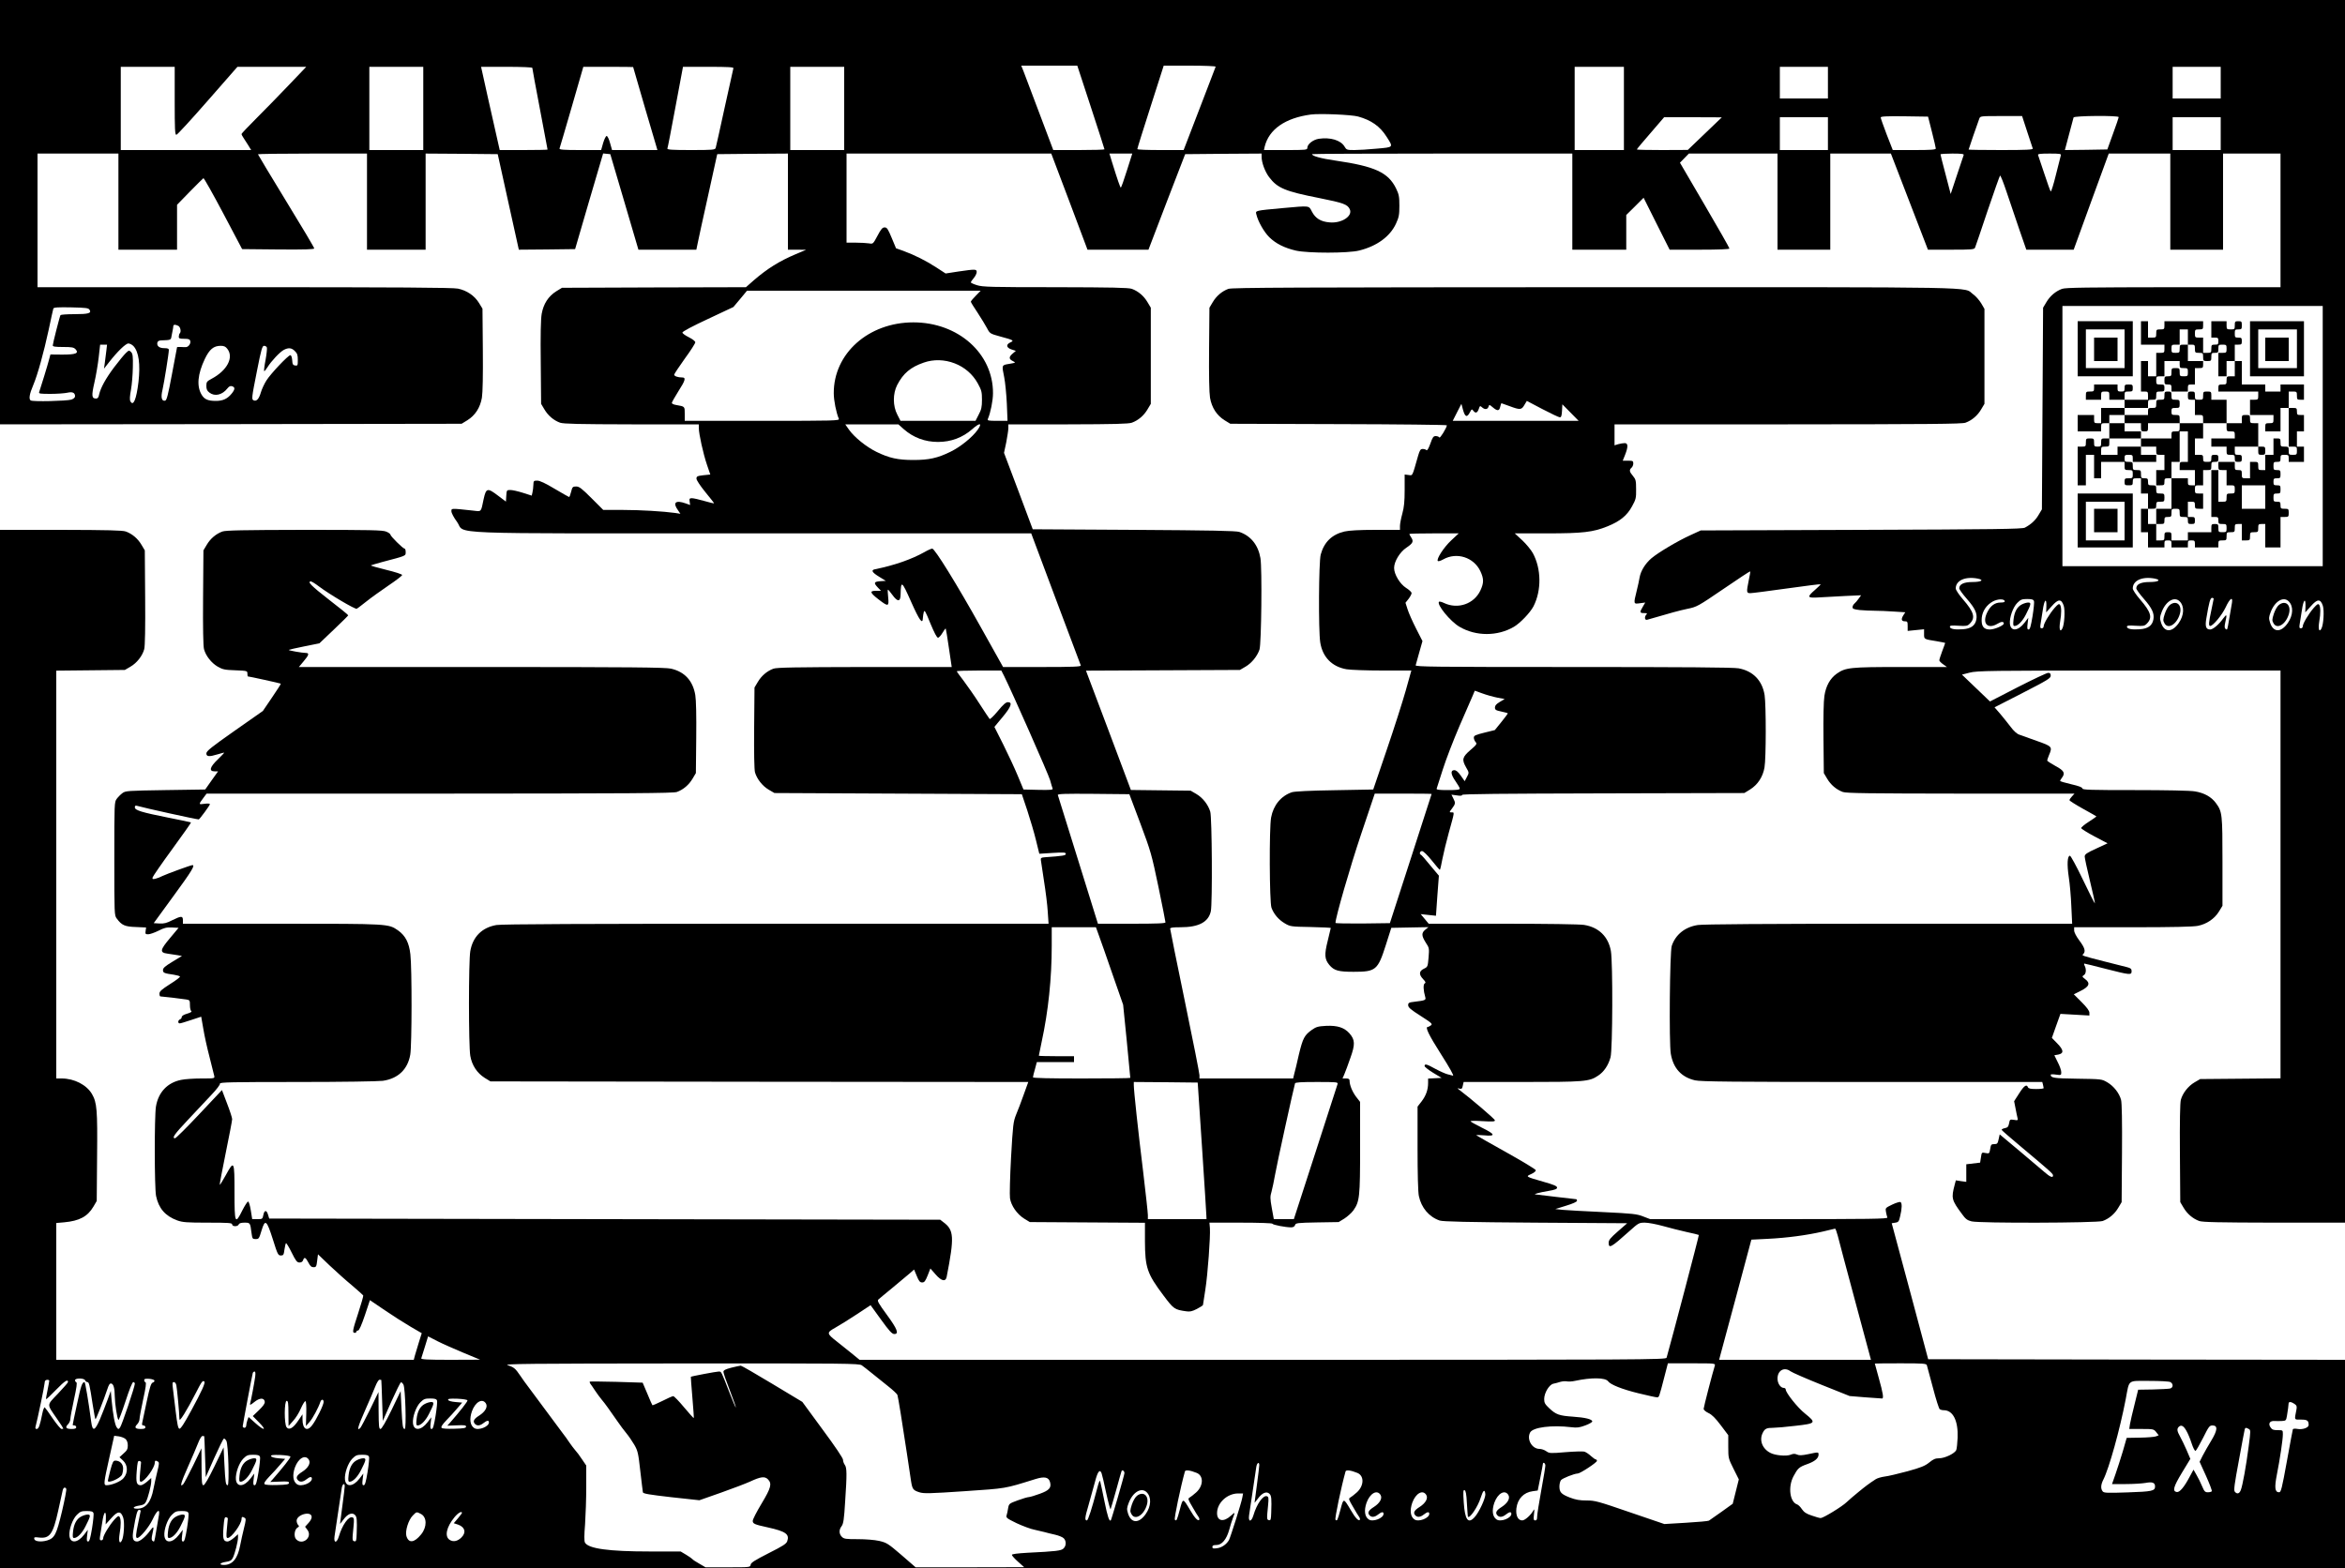
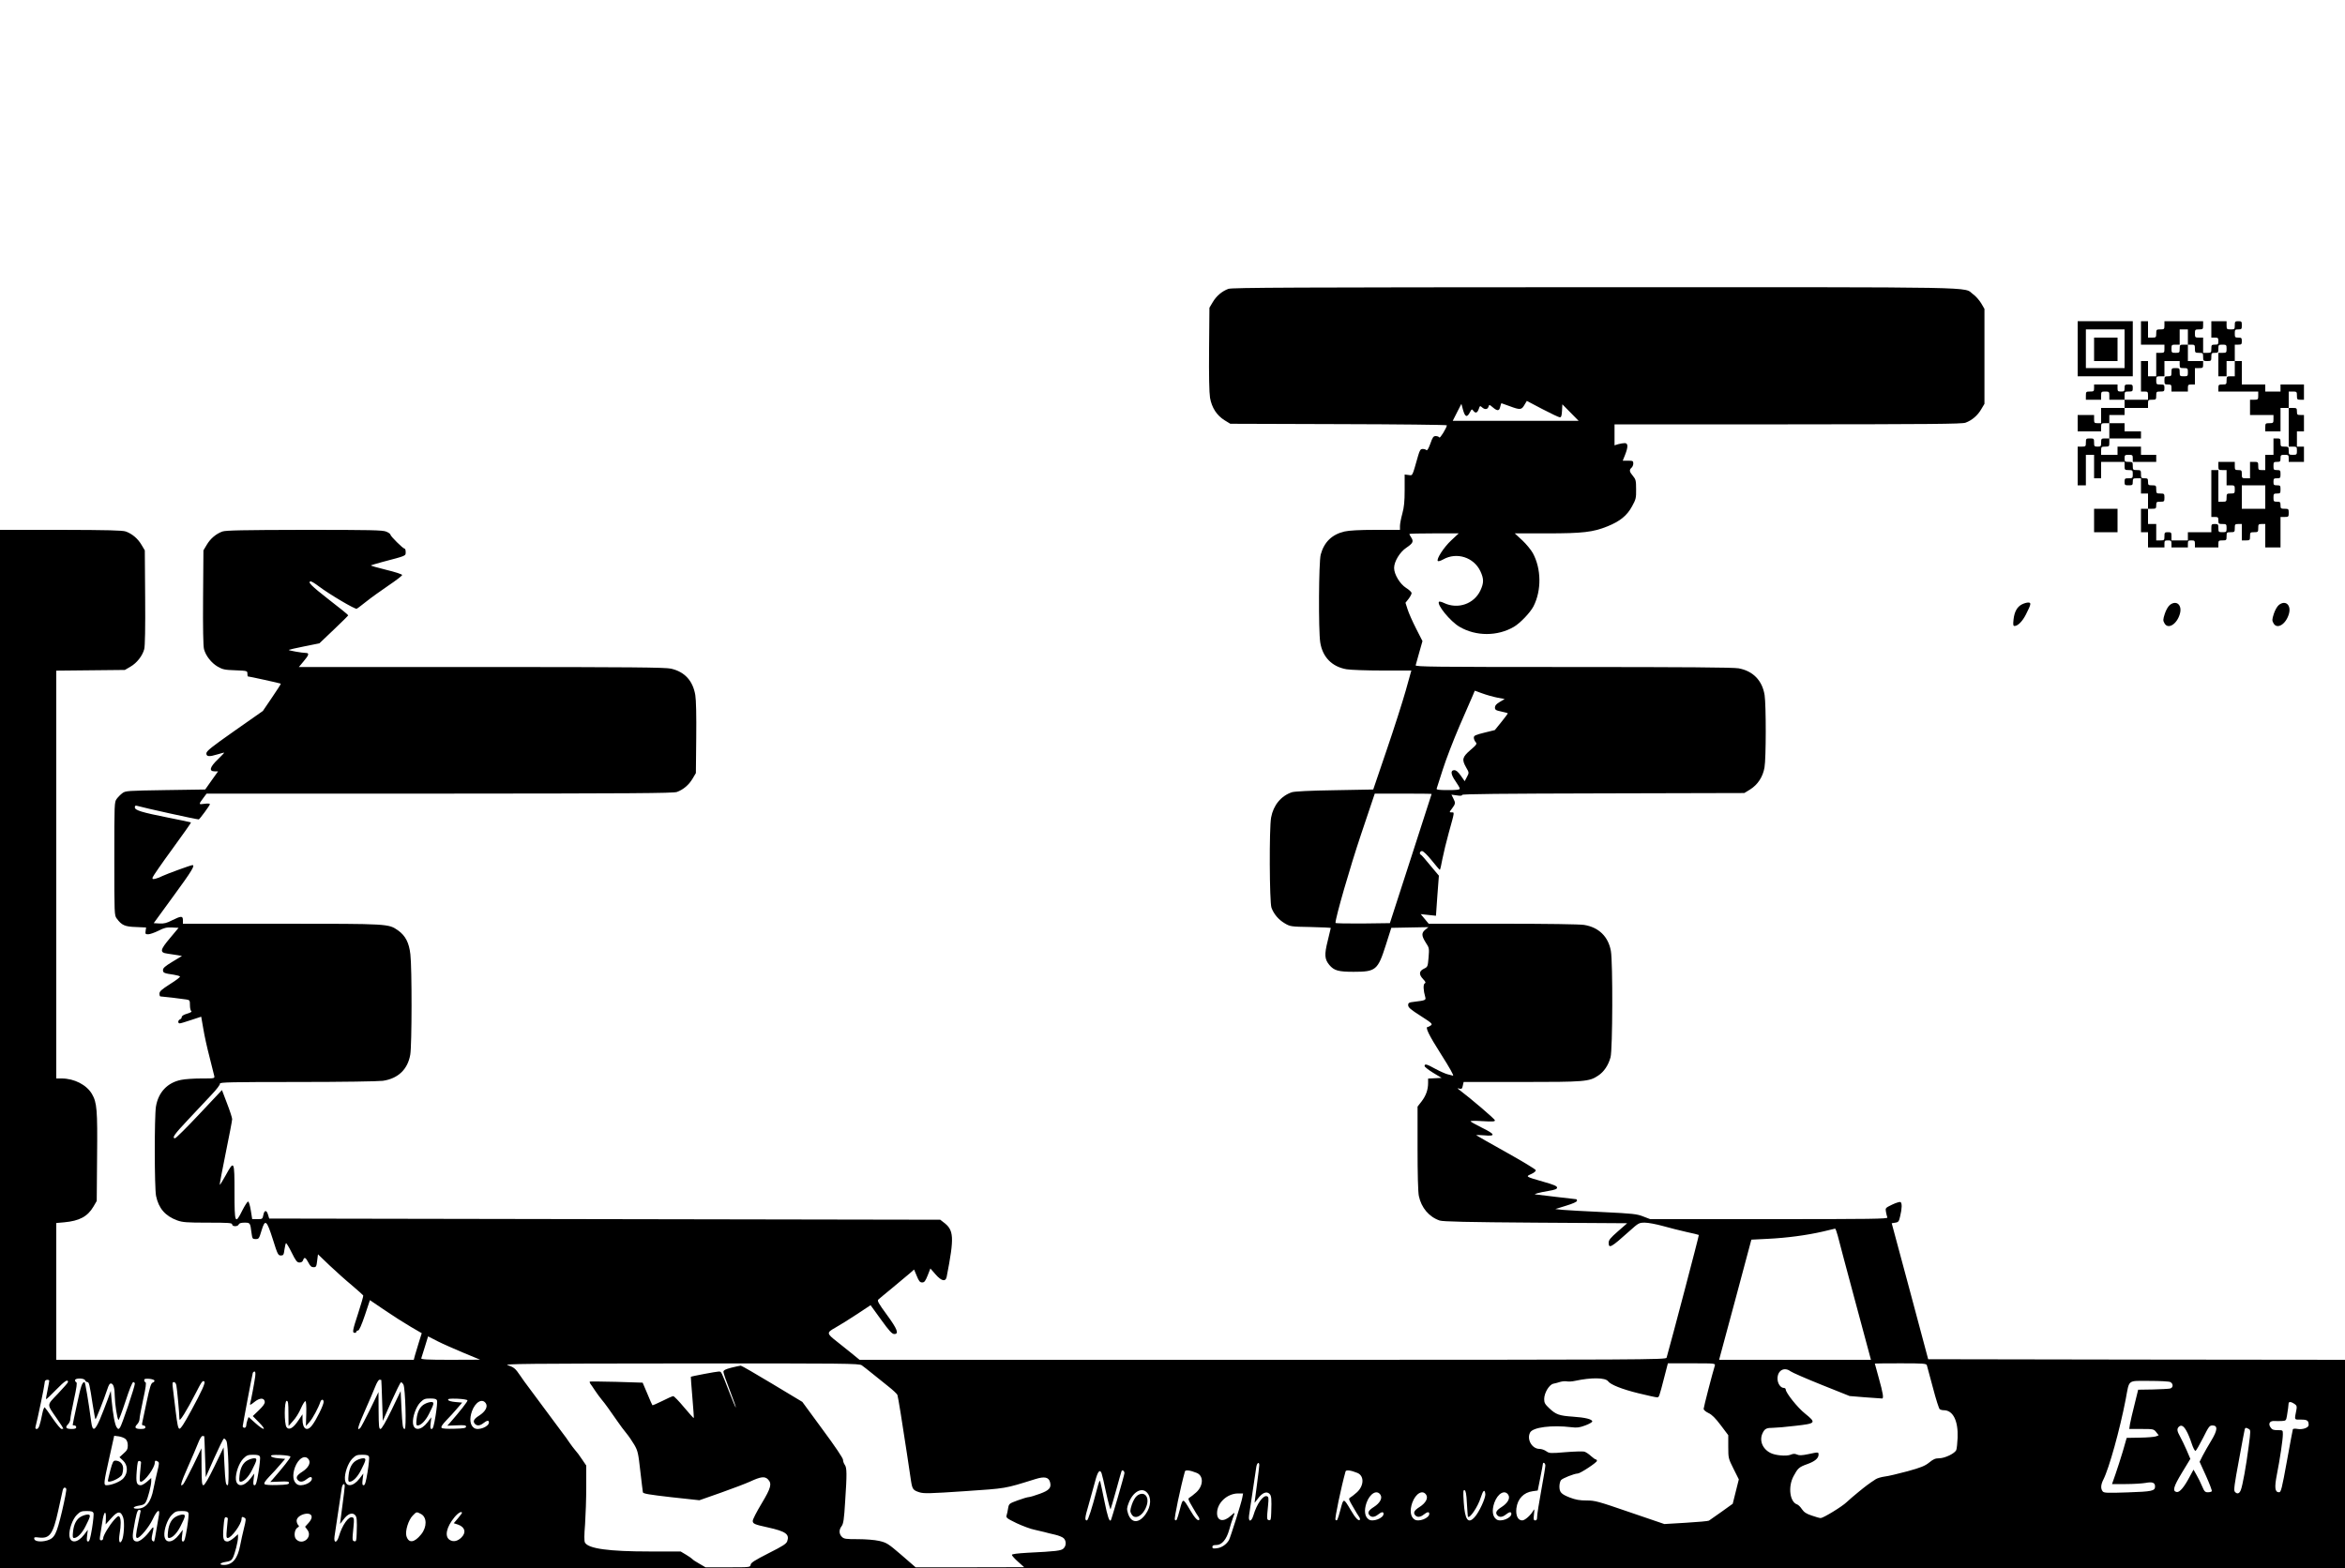
<svg xmlns="http://www.w3.org/2000/svg" version="1.0" width="2666.667" height="1784" viewBox="0 0 2000 1338">
-   <path d="M0 181v181l196.8-.2 196.9-.3 4.9-3c6.7-4.2 10.9-10.7 12.4-19.2.7-4.5 1-18.7.8-41.4l-.3-34.6-3-4.9c-3.8-6.2-10.5-10.7-18-12.2-4.3-.9-52-1.2-182.2-1.2H32V131h69v82h50v-38.3l10.8-11.1c6-6.1 11.2-11.3 11.7-11.6.4-.3 8 13.2 16.9 30l16.1 30.5 30.8.3c22.7.2 30.7-.1 30.7-.9 0-.7-10.8-18.9-24-40.4-13.2-21.6-24-39.6-24-39.9 0-.3 20.9-.6 46.5-.6H313v82h50v-82l30.7.2 30.8.3 9 40.8 9 40.7 24-.2 24-.3 11.9-40.8 12-40.8 3 .3 3.1.3 12 40.7 12 40.8h49.4l1.2-5.8c.6-3.1 4.6-21.5 8.9-40.7l7.7-35 30.1-.3 30.2-.2v82h7.8l7.7.1-9 3.8c-13.7 5.8-23.9 12.1-35.6 22.2l-6.7 5.9-78.4.2-78.5.3-4.9 3c-6.7 4.2-10.9 10.7-12.4 19.2-.8 4.6-1.1 18-.8 41.8l.3 35 2.8 4.7c3.1 5.3 7.9 9.4 13.4 11.4 3 1 15.8 1.3 61.1 1.4H596v3.1c0 5 3.8 22.1 6.9 31.2l2.9 8.5-5.9.6c-5.2.6-5.9 1-5.9 2.9 0 1.3 3.2 6.1 7.5 11.4 4.1 5 7.5 9.3 7.5 9.6 0 .3-3.7-.6-8.2-1.9-4.5-1.3-9.3-2.4-10.6-2.4-2.1 0-2.4.4-2 2.9l.4 2.9-3.9-1.4c-8.5-3-11.2-.7-6.5 5.8l2.1 3.1-4.4-.7c-10.1-1.4-29.4-2.6-44.9-2.6h-16.5l-10-10c-8.4-8.4-10.5-10-13.1-10-2.9 0-3.3.4-4.3 4.5-.6 2.5-1.4 4.5-1.7 4.5-.3 0-5.8-3.2-12.3-7-8-4.8-12.7-7-14.9-7-3 0-3.2.2-3.3 3.7-.1 2.1-.4 5-.8 6.5l-.6 2.6-7.5-2.4c-4.1-1.3-8.9-2.4-10.7-2.4-3.1 0-3.2.1-3.5 4.9l-.3 5-6.5-4.9c-9.3-7.1-10.4-6.8-12.5 2.7-2.4 11.5-1.7 10.7-8.8 9.9-19.5-2.1-18.7-2.1-18.7.6 0 1.4 2.1 5.4 4.8 9 7.9 10.9-19.8 9.8 252.5 9.8h237.2l20.9 55.8c11.5 30.6 21.1 56.3 21.4 56.9.3 1-6.7 1.3-32.9 1.3h-33.4l-18.9-33.8c-20.6-36.9-39.3-67.1-41.5-67.2-.8 0-3.8 1.3-6.7 3-11.1 6.2-25.8 11.3-42.1 14.6-3.7.7-2.6 2.7 3.5 6.4l5.7 3.5-4.7.3c-5.5.4-5.9 1.4-2.1 5.4l2.7 2.8h-4.3c-5.7 0-5.2 1.6 2.3 7.4 8.2 6.3 8.9 6.2 8.1-1.9-.4-3.6-.5-6.5-.2-6.5s2 2 3.8 4.5c4.4 6.1 6.9 6.1 7-.3.3-12.3.9-12 8.9 6 7.2 16.2 9.9 19.9 10.1 14 .1-1.5.4-3.8.8-5.2.6-2 1.5-.4 5.6 9.8 3.3 7.9 5.5 12.2 6.5 12.2.8 0 2.5-1.9 3.8-4.1 1.3-2.2 2.5-3.9 2.8-3.7.2.3 1.4 7.7 2.7 16.6l2.4 16.2h-74.1c-59.3.1-74.9.4-77.9 1.4-5.5 2-10.3 6.1-13.4 11.4l-2.8 4.7-.3 34.2c-.2 21.6.1 35.7.7 38.1 1.6 5.6 6.3 11.7 11.8 14.9l4.8 2.8 105.5.5 105.5.5 4.7 14c2.5 7.7 5.9 19.1 7.4 25.4l2.8 11.4 11.3-.7c9.5-.6 11.3-.5 11.3.8 0 1.4-2.4 1.8-18 2.9-2.8.2-3.5.6-3.3 2.2.1 1.1 1.4 9.2 2.7 18 1.4 8.8 2.9 20.6 3.2 26.2l.7 10.3H662c-163.8 0-234.2.3-238.6 1.1-12.3 2.1-20.2 10-22.3 22.3-1.5 8.5-1.5 80.8 0 89.3 1.4 8.1 5.8 14.7 12.3 18.8l4.9 3 229.4.3 229.3.2-3.9 10.8c-2.1 5.9-5 13.6-6.5 17.1-2.4 6-2.7 8.4-4.3 36.5-.9 16.6-1.3 32.2-.9 34.8 1 6.4 6 13.5 12 17.3l4.9 3 49.1.3 49.1.3v15.7c.1 22.5 1.8 27.7 15.8 46.3 8.7 11.6 9.4 12.1 19.3 13.5 3.2.5 5.1.1 9.2-2 2.9-1.5 5.2-3 5.2-3.4 0-.4.9-6.2 2-13 2.1-13.5 4.4-45.3 3.9-52.6l-.4-4.6h26.7c15.8 0 26.8.4 27 .9.3 1 11.2 3.1 16 3.1 1.8 0 2.9-.7 3.3-1.9.5-1.8 1.9-2 18.9-2.3l18.3-.3 4.9-3c2.6-1.7 6.1-4.8 7.7-7 5.3-7.6 5.7-11.4 5.7-53.7V940l-3.5-4.5c-3.2-4.3-5.5-9.9-5.5-13.8 0-1.2-.8-1.7-3-1.7h-3l1.6-3.7c.9-2.1 3.2-8.3 5.1-13.8 4.2-11.7 4-15.5-.8-21-4.4-4.9-10.1-6.8-19.7-6.4-7 .4-8.6.8-12.3 3.4-6.4 4.6-7.7 7-11.1 21-1.6 7.2-3.4 14.7-4 16.7l-.9 3.8H1023v-2.8c0-1.5-5.6-30-12.5-63.2-6.9-33.3-12.5-61.1-12.5-61.8 0-.9 2.4-1.2 8.8-1.2 15.6 0 23.9-4.4 25.9-13.7 1.4-6.5 1-80.2-.5-84.9-1.8-6-6.4-11.9-11.9-15.1l-4.8-2.8-25.5-.3-25.5-.3-19.1-50.9-19.2-50.9 65.7-.3 65.6-.3 4.8-2.8c5.3-3.1 10-9 11.9-14.6 1.6-5.1 2.3-69.2.8-78-1.9-11.1-8.2-19-17.9-22.3-2.7-1-24.6-1.4-89.9-1.8l-86.4-.5-12.2-32.6-12.3-32.6 1.9-8.9c.9-4.9 1.8-10.4 1.8-12.2V362h50.8c39.7-.1 51.5-.4 54.5-1.4 5.5-2 10.3-6.1 13.4-11.4l2.8-4.7v-82l-2.8-4.7c-3.1-5.3-7.9-9.4-13.4-11.4-3-1-16.5-1.3-65.2-1.4-54.7 0-62-.2-66.8-1.7-2.9-.9-5.3-2-5.3-2.4 0-.4 1.1-2.1 2.5-3.7 1.4-1.7 2.5-3.9 2.5-5.1 0-2.6-1-2.6-15.5-.5l-11 1.7-8-5.2c-8.6-5.6-18.5-10.6-28.1-14.1l-6.2-2.2-3.7-8.9c-3.2-7.6-4-8.9-6-8.9-1.9 0-3.1 1.4-6.1 7.1-3.8 7.1-3.8 7.1-7.3 6.5-2-.3-7.1-.6-11.3-.6H722v-76h174.6l15.5 41 15.4 41h52l15.6-40.8 15.7-40.7 32.6-.3 32.6-.2v2.8c0 4.9 2.9 12.7 6.4 17.3 7.1 9.4 13.6 12.1 43 17.9 20.5 4.1 23.9 5.4 25.8 9.5 2.7 5.9-7.1 12.2-17.3 11.2-7.4-.6-12-3.4-15-9.2-2.8-5.3-1.3-5.1-24.8-3-23.9 2.2-23.4 2.1-22.6 5.3 1.4 6.1 6.5 15 11 19.5 5.7 5.6 13 9.2 22.8 11.5 10.5 2.3 44.6 2.3 54-.1 15.1-3.8 26.2-11.9 31.3-22.9 2.5-5.5 2.9-7.5 2.9-15.3 0-7.8-.4-9.7-2.8-14.7-6.7-13.7-18-18.9-51.6-23.8-12.5-1.8-20.1-3.9-20.1-5.5 0-.3 50-.5 111-.5h111v82h46v-29.6l7.4-7.3 7.4-7.4 11.1 22.2L1424 213h25.5c16.7 0 25.5-.4 25.5-1s-9.5-17.3-21.1-37.1l-21.1-36.1 3.8-3.9 3.8-3.9h75.6v82h45v-82h51.7l15.8 41 15.8 41h19.7c17.9 0 19.9-.2 20.5-1.8.4-.9 5.2-15 10.6-31.2 5.5-16.2 10.3-29.8 10.7-30.2.4-.4 2.9 5.9 5.6 14 2.7 8.1 7.6 22.5 10.8 31.9l6 17.3h40.4l14.9-41 15-41h52.5v82h45v-82h49v114h-91.2c-73.7.1-92 .3-95.1 1.4-5.5 2-10.3 6.1-13.4 11.4l-2.8 4.7-.5 86-.5 86-2.8 4.7c-2.6 4.5-6.3 8-11.7 10.9-2.1 1.2-25.8 1.5-139.5 1.9l-137 .5-8.5 3.9c-11.1 5-28 15.1-33.6 19.9-5.3 4.6-9 10.7-10 16.2-.3 2.2-1.5 7.4-2.5 11.5-2.8 11.3-2.8 11.4 2.7 10.6l4.6-.6-2.1 3.6c-2.8 4.7-2.7 5.4 1.1 5.4 2.5 0 2.9.3 2 1.2-1.9 1.9-1.5 5.1.6 4.5 21-6.1 27.1-7.8 34.2-9.3 8.3-1.7 9-2.1 30.9-17 12.4-8.5 22.6-15.2 22.8-15 .2.2-.3 3.5-1.2 7.5-2.1 10.3-2 11.1 1.3 11.1 1.5 0 15.6-1.8 31.2-4s28.5-3.8 28.7-3.6c.3.2-1.9 2.3-4.6 4.7-7.4 6.4-6.9 7.2 3.7 6.5 4.8-.3 14.7-.8 22.1-1.2l13.4-.6-2.1 2.9c-1.2 1.7-2.8 3.6-3.7 4.3-.8.7-1.5 2-1.5 3 0 1.4 1.2 1.8 6.1 2.4 3.4.3 9.2.6 12.8.6 3.6 0 11 .3 16.4.7l9.7.6-1.5 2.3c-2.3 3.5-1.9 5.4 1 5.4 2.3 0 2.5.4 2.5 4.1v4.1l7-.7 7-.7v4c0 4.6-.3 4.4 10.8 6.2 3.9.7 7.2 1.3 7.2 1.5 0 .1-1.1 3.3-2.5 6.9-1.4 3.7-2.5 7.2-2.5 7.9 0 .6 1.5 2.2 3.3 3.4l3.2 2.3H1621c-43.2 0-46.9.4-54.5 5.7-5.7 4.1-9.2 10.4-10.5 18.9-.7 4.3-1 18.7-.8 36.5l.3 29.4 2.8 4.7c3.1 5.3 7.9 9.4 13.4 11.4 3.1 1.1 22.4 1.3 100.7 1.4h96.9l-2.1 2.3c-1.2 1.3-2.2 2.7-2.2 3.3 0 .5 5.2 3.8 11.5 7.3s11.5 6.4 11.5 6.6c0 .1-2.9 2.2-6.5 4.5s-6.5 4.7-6.5 5.4c0 .6 5.1 3.8 11.3 7.1l11.2 5.9-9.7 4.5c-8.2 3.7-9.8 4.9-9.8 6.8 0 1.2 2 10.6 4.5 20.9 2.5 10.3 4.4 18.9 4.2 19.1-.2.2-4.8-8.9-10.2-20.2-5.4-11.3-10.4-20.5-11.1-20.5-2.2 0-2.6 7.4-1 18.1.9 5.8 1.9 17.1 2.2 25.2l.7 14.7h-156.4c-104.4 0-158.6.4-162.9 1.1-11 1.7-19 8.2-22.2 17.8-1.7 5.1-2.4 82.9-.8 92.1 2.1 12.3 9 19.9 20.7 22.6 4.7 1.1 32.4 1.4 150.9 1.4h145.2l.6 2.2c.3 1.3.6 2.6.6 3 0 .5-2.9.8-6.4.8-4.8 0-6.5-.4-7-1.5-1.1-2.9-3.3-1.4-7.5 5.2l-4.3 6.7 1.2 6.1c.6 3.3 1.4 7 1.7 8.2.5 2 .2 2.2-3 1.6-3.4-.5-3.6-.4-4.2 3-.6 2.9-1.2 3.6-3.7 4.1-1.6.3-2.8 1-2.6 1.5.1.4 7.7 7 16.8 14.6 24.7 20.7 27 22.8 27 24.2 0 2.4-2.5 1.4-7.5-3-2.8-2.4-12.4-10.6-21.5-18.2l-16.5-13.8-.9 4.1c-.8 3.7-1.2 4.2-3.7 4.2-2.6 0-2.9.4-3.5 4.1-.7 4-.8 4.1-4 3.5-3.2-.7-3.3-.6-3.9 3.8l-.7 4.4-5.9.7-5.9.7v15l-4.4-.6-4.5-.7-1 3.8c-3 11.4-2.7 12.9 6.2 24.9 3 4.2 4.5 5.4 8.2 6.3 6.8 1.7 106.8 1.4 111.8-.3 5.5-2 10.3-6.1 13.4-11.4l2.8-4.7.3-41.7c.2-26.7-.1-43.2-.8-45.6-1.5-5.6-6.2-11.7-11.7-14.9-4.8-2.8-4.8-2.8-25.8-3.1-20.2-.3-22.4-.7-22.5-3.4 0-.4 2-.5 4.5-.1 4.4.6 4.5.5 4.5-2.1 0-1.5-1.3-5.3-3-8.5l-2.9-5.9 3.4-.6c4.9-1 4.6-3.9-1-9.6l-4.5-4.6 3.6-10.2 3.7-10.3 12.4.7 12.3.7v-2.4c0-1.6-2.2-4.6-6.6-9l-6.7-6.7 6.2-3.1c7.1-3.6 8.1-6.5 3.3-10-2.5-1.9-2.5-2.2-1-3.2 2-1.1 2.3-5 .8-8-.6-1-.7-1.9-.3-1.9.5 0 8.7 2 18.3 4.5 20.7 5.3 22 5.4 22 2 0-2-.7-2.6-3.7-3.4-2.1-.5-11-2.8-19.8-5-19.9-5.1-19.1-4.9-17.7-6.3 2.2-2.2 1.2-5.4-3.3-11.4-2.7-3.6-4.5-7-4.5-8.7V791h49.8c34 0 51.7-.4 55.7-1.2 7.5-1.5 14.2-6 18-12.2l3-4.9v-37.6c0-40.7-.2-42.6-5.5-49.9-3.9-5.4-10-8.8-18-10.1-3.8-.7-24.8-1.1-51.2-1.1-38 0-44.8-.2-44.8-1.4 0-1-3-2.1-9.5-3.6-5.2-1.2-9.5-2.5-9.5-2.8 0-.4.7-1.6 1.5-2.6 3.1-4.1 2-6.2-5.5-10.2-3.8-2.1-7-4.2-7-4.6 0-.5.7-2.5 1.5-4.5 3.1-7.3 2.8-7.6-10.2-12.2-6.5-2.3-13.3-4.7-15.1-5.4-2.1-.7-4.8-3.2-7.4-6.7-2.3-3-6.3-8-8.9-11.1l-4.8-5.5 24-12.3c21.2-10.9 23.9-12.5 23.9-14.7 0-1.8-.5-2.4-2.2-2.4-1.1 0-12.8 5.5-25.9 12.2l-23.7 12.2-12-11.5-11.9-11.4 6.6-1.7c6.1-1.6 16.7-1.8 135.9-1.8H1945v347.9l-34.2.3-34.3.3-4.8 2.8c-5.5 3.2-10.2 9.3-11.7 14.9-.7 2.4-1 18.9-.8 45.6l.3 41.7 2.8 4.7c3.1 5.3 7.9 9.4 13.4 11.4 3 1 16.3 1.3 64.1 1.4h60.2V0H0v181zm930.4-89.6c6.4 19.5 11.6 35.7 11.6 36 0 .3-9.8.6-21.9.6h-21.8l-11.8-31.3c-6.5-17.1-12.6-33.3-13.6-36L871 56h47.8l11.6 35.4zm106.4-34.5c-.1.5-6.4 16.6-13.8 36l-13.5 35.1h-19.7c-10.9 0-19.8-.3-19.8-.8-.1-.4 5-16.6 11.2-35.9L992.5 56h22.3c12.4 0 22.2.4 22 .9zM149 86c0 24.1.2 29 1.4 29 .8 0 12.8-13.1 26.7-29l25.4-29h58.7l-15 15.7c-8.3 8.7-20.7 21.4-27.6 28.3-6.9 6.9-12.6 12.9-12.6 13.3 0 .5.8 2.1 1.8 3.5 1 1.5 2.9 4.4 4.1 6.4l2.3 3.8H103V57h46v29zm212 6.5V128h-46V57h46v35.5zm93-34.6c0 .6 2.9 16.4 6.5 35.2 3.6 18.8 6.5 34.3 6.5 34.5 0 .2-9.2.4-20.4.4h-20.4l-2.1-9.3c-1.2-5-4.7-21-8-35.5L410.3 57h21.9c12.9 0 21.8.4 21.8.9zm86-.7c0 .2 4.7 16.2 10.3 35.5l10.4 35.3H522l-1.7-6c-.9-3.4-2.2-6-2.9-6-.7 0-2 2.7-3 6l-1.7 6h-17.9c-14 0-17.9-.3-17.6-1.3.3-.6 4.9-16.6 10.4-35.4l9.9-34.3h21.3c11.6 0 21.2.1 21.2.2zm85.5 1c-.2.7-3.6 15.9-7.5 33.8s-7.3 33.3-7.6 34.2c-.5 1.6-2.4 1.8-21.1 1.8-16 0-20.4-.3-20.1-1.3.3-.6 3.4-16.6 6.9-35.5l6.4-34.2h21.7c17 0 21.6.3 21.3 1.2zM720 92.5V128h-46V57h46v35.5zm665 0V128h-42V57h42v35.5zm174-22V84h-41V57h41v13.5zm335 0V84h-41V57h41v13.5zm-735.7 28.9c11.2 3.1 18.6 8.3 24.2 17.1 6 9.4 6.3 9-8.2 10.3-7.1.7-15.7 1.2-19.3 1.2-6.2 0-6.7-.2-8.3-3-3.2-5.4-12.1-8.1-22-6.6-4.9.8-9.7 4.6-9.7 7.7 0 1.8-1.1 1.9-18.5 1.9H1078l.6-2.8c3.6-14.9 17.6-24.6 39.4-27.5 7.4-1 34.5.1 40.3 1.7zm489.4 13.1c1.8 7.1 3.3 13.6 3.3 14.2 0 1-4.3 1.3-18.4 1.3h-18.3l-5.2-13.3c-2.8-7.3-5.1-13.9-5.1-14.5 0-.9 4.9-1.2 20.2-1l20.2.3 3.3 13zm81.2-.3c2.4 7.3 4.6 13.9 4.8 14.5.4 1-5.4 1.3-27.1 1.3-15.2 0-27.6-.2-27.6-.4 0-.4 7.2-21.3 9.1-26.4.8-2.2 1.1-2.2 18.7-2.2h17.8l4.3 13.2zm78.1-12.3c0 .5-2.2 6.9-4.9 14.3l-4.8 13.3-18.1.3-18.1.2 3.5-13.2c1.9-7.3 3.7-13.9 3.9-14.6.5-1.5 38.5-1.8 38.5-.3zM1454 114l-14.5 13.9-21.7.1c-12 0-21.8-.2-21.8-.5s5.2-6.6 11.7-14l11.6-13.5h24.6l24.6.1L1454 114zm105 0v14h-41v-28h41v14zm335 0v14h-41v-28h41v14zm-932.9 31.5c-2.5 8-4.8 14.5-5.2 14.5-.5 0-2.7-6.3-7.5-21.8l-2.2-7.2h19.5l-4.6 14.5zm713.7-13.3c-.3.7-2.9 8.5-5.8 17.3l-5.3 16-4.3-16.5c-2.4-9.1-4.4-16.8-4.4-17.3 0-.4 4.5-.7 10.1-.7 7.7 0 10 .3 9.7 1.2zm82.8.5c-.3 1-2.2 8.5-4.2 16.6-2 8.2-4 14.5-4.4 14-.4-.4-2.9-7.3-5.5-15.3s-5-15.1-5.3-15.8c-.3-.9 2-1.2 9.8-1.2 9.2 0 10.1.2 9.6 1.7zM832.2 252.3c-2.3 2.3-4.2 4.6-4.2 5.1 0 .4 2.6 4.7 5.8 9.4 3.1 4.8 6.8 10.8 8.1 13.3 2.3 4.4 2.6 4.6 11 6.9 11.5 3.1 12.3 3.5 8.8 5.1-3.9 1.8-3.5 4.5 1 6l3.7 1.2-2.7 2.3c-3.4 2.9-3.4 4.7.1 6.4 2.7 1.4 2.7 1.4-3 2.4-6.6 1.1-6.5.7-4.3 11.6.8 4.1 1.8 14.1 2.2 22.2l.6 14.8h-8.8c-7.9 0-8.6-.2-7.9-1.8 2.2-5.1 4.3-15.5 4.3-21.7.2-33.9-29.6-60.5-67.9-60.5-38.3 0-68.1 26.6-67.9 60.5 0 6.2 2.1 16.6 4.3 21.7.8 1.7-2.7 1.8-65.3 1.8H584v-5.9c0-6.5.2-6.3-7.2-7.6-2.1-.3-3.8-1.1-3.8-1.8 0-.6 2.5-5 5.5-9.8 6.1-9.5 6.7-11.9 3.3-11.9-3.6 0-6.8-1.1-6.8-2.4 0-.6 4.1-6.7 9-13.6 5-6.8 9-13.1 9-14 0-.9-2.3-2.7-5.5-4.3-3-1.5-5.5-3.3-5.5-4 0-.9 8.9-5.6 21.8-11.6l21.7-10.2 5.8-6.9 5.8-7h199.3l-4.2 4.3zM1981 372v111h-222V261h222v111zM76.4 264.3c1.8 2.9-.9 3.7-13.1 3.7-6.1 0-11.4.4-11.7.8-.7 1.1-6.6 24.3-6.6 25.9 0 1 2.4 1.3 8.8 1.3 7.6 0 9.1.3 10.7 2 3 3.4.1 4.5-11.5 4.5l-10-.1-1.1 4.1c-1 4.1-7.5 25.2-8.5 28-.5 1.3.8 1.5 9.7 1.5 5.7 0 12.2-.5 14.4-1 4.3-1 6.5 0 6.5 3 0 1.2-1.2 2.2-3.2 2.9-4.2 1.2-32.8 1.9-34.6.7-1.8-1.1-1.1-5.5 2.2-13.2 3.7-8.8 8.9-27.6 13.1-47 1.9-9.3 3.8-17.5 4-18.2.4-1 3.9-1.2 15.1-1 12.8.3 14.8.5 15.8 2.1zm75.7 13.7c1.8 1 2.6 5 1.2 6.4-.4.3-.7 1.5-.8 2.6-.1 1.7.5 2 4.6 2 3.8 0 4.8.4 5.2 2 .5 2.1-1.5 4.9-3.6 5.1-.7.1-2.7 0-4.4-.1-1.8-.1-3.3 0-3.3.2-.1.2-2 10.4-4.3 22.8-3.4 18.1-4.5 22.5-5.9 22.8-2.9.6-3.8-2.8-2.2-9.3 1.4-6.2 5.4-31.1 5.4-33.9 0-1.2-1-1.6-3.9-1.6-4.2 0-6.5-1.8-5.9-4.7.2-1.1 1.3-1.8 2.8-1.9 9.4-.4 8.7-.1 9.5-4.7.4-2.3.9-4.7 1-5.2.1-.6.3-1.6.3-2.3.2-1.5 1.7-1.5 4.3-.2zm-38.3 17.2c4.6 5 6 15.4 4.3 30.7-1.8 14.8-4.4 21.1-6.9 16.4-.7-1.2-.5-4.4.5-9.8.8-4.4 1.5-13 1.6-19.2.2-9.5-.1-11.5-1.5-13-1.7-1.6-1.9-1.6-4.4.8-1.4 1.3-5.9 6.7-9.9 12-7.3 9.7-11.7 17.7-13 23.6-.4 2.3-1.2 3.3-2.5 3.3-3.8 0-4.1-2.2-1.5-13.6 1.4-6 3-15.7 3.7-21.7l1.2-10.7h5.9l-.6 5.2c-.4 2.9-1 7.5-1.3 10.3l-.7 5L93 309c7-9 14.2-16 16.5-16 1.2 0 3.1 1 4.3 2.2zm80.1 2.4c5.7 7.3-.2 18.5-13.4 25.5-4.1 2.2-4.5 2.7-4.5 6.1 0 2.8.6 4.2 2.6 5.7 4.5 3.5 10.9 2.1 15.3-3.5 1.5-1.9 2.6-2.4 4.1-1.9 2.7.9 2.5 2.7-.6 6.5-3.6 4.3-7.4 6-13.3 6-6.7 0-9.7-1.3-12.1-5.2-4.4-7.3-3.5-17.6 2.7-30.6 3.9-8.2 7.5-11.2 13.5-11.2 2.8 0 4.2.6 5.7 2.6zm33.7-1.2c.3.8-.2 5.5-1.1 10.6-1 5-1.5 9.3-1.2 9.6.2.3 1.5-1.2 2.8-3.3 3.2-5.2 10.7-13.2 14.1-14.9 3.9-2 6.6-1.7 9.3 1.1 2 1.9 2.5 3.4 2.5 7.5 0 4.8-.2 5.1-2.2 4.8-1.9-.2-2.4-1-2.6-4.6-.2-2.5-.8-4.2-1.6-4.2-1.8 0-16.7 15.7-20.4 21.6-1.8 2.8-3.9 7.4-4.7 10.1-1.6 5.5-3.6 7.8-6 6.9-2.1-.8-2-1.7 2.7-25.4 3.6-18.3 4.5-21.2 6-21.2 1 0 2.1.6 2.4 1.4zM814.3 310c8.3 3.2 15.3 9.2 19.6 17 3.2 5.9 3.6 7.2 3.6 14 0 6.2-.5 8.4-2.8 12.7L832 359h-64l-2.7-5.3c-3.9-7.4-3.9-17.9-.1-25.3 5.2-10 11.4-15.2 22.7-19.1 8.2-2.9 17.7-2.7 26.4.7zm-43.5 56.1c8.2 7.2 18.1 10.9 29.2 10.9 11.1 0 21-3.7 29.2-10.9 6.5-5.8 8.9-5.5 4.6.6-4.5 6.3-14.6 14.5-23.2 18.7-11 5.4-18.4 7-31.6 7-13.2 0-20.6-1.6-31.6-7-8.6-4.2-18.7-12.4-23.2-18.7l-3.3-4.7h45.3l4.6 4.1zm916.1 127.5c5.7 1.2 2.8 2.9-4.6 2.9-7.4 0-11.3 1.9-11.3 5.4 0 .9 2.9 4.9 6.5 9 7 8 9 12.4 8.1 17.5-1 5.3-4.6 7.9-11.6 8.4-6.9.5-11-.3-11-2.2 0-1 1.7-1.2 7.4-.8 6.5.4 7.6.2 9.5-1.7 5.1-5.1 3.8-9.8-5.8-20.9-3.4-3.9-6.1-8-6.1-9.2 0-6.9 8.2-10.5 18.9-8.4zm151 0c5.7 1.2 2.8 2.9-4.6 2.9-7.4 0-11.3 1.9-11.3 5.4 0 .9 2.9 4.9 6.5 9 7 8 9 12.4 8.1 17.5-1 5.3-4.6 7.9-11.6 8.4-6.9.5-11-.3-11-2.2 0-1 1.7-1.2 7.4-.8 6.5.4 7.6.2 9.5-1.7 5.1-5.1 3.8-9.8-5.8-20.9-3.4-3.9-6.1-8-6.1-9.2 0-6.9 8.2-10.5 18.9-8.4zm50.1 17.2c0 .4-.9 4.8-2 9.8-2.2 10.1-2.5 13.4-1 13.4 2.4 0 10.1-9.3 13.2-15.9 3.5-7.6 6.3-9.6 5.4-3.9-.3 1.8-1.3 7.6-2.2 12.8-.8 5.2-1.7 9.7-2 9.9-.2.3-.9 0-1.5-.6-.7-.7-.7-2.4 0-5.4 1.6-6.9 1.3-7.5-1.8-3.3-3.6 5.1-8.7 9.4-11.1 9.4-3.6 0-4.5-2.6-3.2-9.8 2.2-13.3 3.3-17.2 4.8-17.2.8 0 1.4.4 1.4.8zm-178.2 1.9c.2.9-.9 1.3-3.6 1.3-4.8 0-8.5 2.7-11.2 8.1-4.9 9.6.1 15.2 8.8 9.9 3.1-1.9 5.2-1.9 5.2-.1 0 1.7-8 5.1-11.9 5.1-5.5 0-7.5-3-6.9-10 .6-5.9 4.2-11.1 9.6-14 4-2.1 9.3-2.3 10-.3zm24.9 0c.4.9-.2 6.7-1.2 13-1.4 8.4-2.2 11.3-3.3 11.3-1.2 0-1.4-1-.9-5l.6-5-3.2 4.2c-5.5 7.2-11.8 7.7-12.5.9-.5-5.2 2.6-14.1 6.3-17.8 2.9-2.9 4-3.3 8.4-3.3 3.9 0 5.3.4 5.8 1.7zm124.3.3c4.2 4.2 3.8 11.9-.8 18.5-5.8 8.3-12.4 8.1-15.1-.3-1.2-3.8-1.1-4.8.5-9 3.5-9.4 10.9-13.7 15.4-9.2zm93 0c4.2 4.2 3.8 11.9-.8 18.5-5.8 8.3-12.4 8.1-15.1-.3-1.2-3.8-1.1-4.8.5-9 3.5-9.4 10.9-13.7 15.4-9.2zm-206.7 4.6l-.2 4.8 4.8-5.3c5.5-6.3 8.2-6.4 10.2-.4 1.3 4 .6 16.2-1.2 19.5-1.9 3.6-2.9.5-1.9-5.7 1.3-7.6 1.2-12.6 0-14.5-.9-1.2-1.6-.8-4.6 2.5-4.3 4.9-9.4 13.4-9.4 15.7 0 1-.7 1.8-1.6 1.8-1.3 0-1.5-.7-1.1-3.3.3-1.7 1.2-7.1 1.9-12 1.3-9.3 3.4-11.4 3.1-3.1zm221 0l-.2 4.8 4.8-5.3c5.5-6.3 8.2-6.4 10.2-.4 1.3 4 .6 16.2-1.2 19.5-1.9 3.6-2.9.5-1.9-5.7 1.3-7.6 1.2-12.6 0-14.5-.9-1.2-1.6-.8-4.6 2.5-4.3 4.9-9.4 13.4-9.4 15.7 0 1-.7 1.8-1.6 1.8-1.3 0-1.5-.7-1.1-3.3.3-1.7 1.2-7.1 1.9-12 1.3-9.3 3.4-11.4 3.1-3.1zM856.4 576.7c6.5 13 37.7 83.6 39.2 88.8.9 3.3 1.9 6.6 2.2 7.3.3 1-2.3 1.2-12.2 1l-12.7-.3-4.9-11.8c-2.7-6.5-8.3-18.5-12.4-26.7l-7.5-14.9 6.9-8.3c7.4-8.9 8.8-12.8 4.6-12.8-1.7 0-4 2-8.6 7.6-3.4 4.1-6.6 7.2-7 6.7-.4-.4-4.2-6.2-8.5-12.8-4.2-6.6-10.4-15.4-13.6-19.7-3.3-4.2-5.9-7.9-5.9-8.2 0-.3 8.5-.6 19-.6h19l2.4 4.7zm116.2 125.8c8.9 23.8 9.6 26.3 15.4 54 3.3 16 6 29.6 6 30.3 0 .9-6.8 1.2-28.8 1.2h-28.8l-16.9-54.3c-9.3-29.8-17.1-54.8-17.3-55.5-.3-1 5.9-1.2 30.3-1l30.7.3 9.4 25zm-35.3 95.7c1.5 4 6.7 18.9 11.6 33.1l9 25.8L961 888c1.6 17 3 31.2 3 31.5 0 .3-18.7.5-41.5.5-27.4 0-41.5-.3-41.5-1 0-.6.7-3.7 1.7-7l1.6-6H916v-5h-15c-8.2 0-15-.2-15-.4 0-.3 1.1-5.5 2.4-11.8 5.7-26.3 8.6-54.2 8.6-82.1V791h37.7l2.6 7.2zm87.9 180.8c2 30.5 3.7 56.7 3.7 58.2l.1 2.8h-50v-3.4c0-1.9-1.8-18.4-4-36.8-4.4-35.7-8-69.5-8-74V923l27.2.2 27.3.3 3.7 55.5zm115.6-54.3c-.3 1-8.8 27.3-18.9 58.5l-18.4 56.8h-17.1l-1.7-9.4c-1.5-8.3-1.5-9.9-.2-14.2.7-2.7 2.1-9.2 3-14.4 1.3-7.9 15.8-73.8 17-77.8.3-.9 4.9-1.2 18.6-1.2 16.8 0 18.1.1 17.7 1.7z" />
  <path d="M1772 297.5V321h47v-47h-47v23.5zm40 0V314h-33v-33h33v16.5z" />
  <path d="M1786 298v10h20v-20h-20v10z" />
  <path d="M1826 284v10h20v3.5c0 3.3-.2 3.5-3.5 3.5h-3.5v20h-7v-13h-6v26h3c2.8 0 3 .3 3 3.5v3.5h-20v-3.5c0-3.3.2-3.5 3.5-3.5 3.2 0 3.5-.2 3.5-3s-.3-3-3.5-3-3.5.2-3.5 3c0 2.7-.3 3-3 3s-3-.3-3-3v-3h-20v3c0 2.8-.3 3-3.5 3-3.3 0-3.5.2-3.5 3.5v3.5h13v-3.5c0-3.3.2-3.5 3.5-3.5s3.5.2 3.5 3.5v3.5h13v7h-20v13h-3c-2.8 0-3-.3-3-3.5V354h-14v14h20v-3.5c0-3.3.2-3.5 3.5-3.5h3.5v13h-3.5c-3.3 0-3.5.2-3.5 3.5 0 3.2-.2 3.5-3 3.5s-3-.3-3-3.5c0-3.3-.2-3.5-3.5-3.5s-3.5.2-3.5 3.5-.2 3.5-3.5 3.5h-3.5v33h7v-26h7v20h6v-14h20v3.5c0 3.3.2 3.5 3.5 3.5s3.5.2 3.5 3.5-.2 3.5-3.5 3.5c-3.2 0-3.5.2-3.5 3s.3 3 3.5 3 3.5-.2 3.5-3 .3-3 3.5-3h3.5v13h6v13h-6v20h6v13h14v-3c0-2.7.3-3 3-3s3 .3 3 3v3h14v-3c0-2.7.3-3 3-3s3 .3 3 3v3h20v-3c0-2.8.3-3 3.5-3 3.3 0 3.5-.2 3.5-3.5s.2-3.5 3.5-3.5 3.5-.2 3.5-3.5c0-3.2.2-3.5 3-3.5h3v14h3.5c3.3 0 3.5-.2 3.5-3.5s.2-3.5 3.5-3.5 3.5-.2 3.5-3.5c0-3.2.2-3.5 3-3.5h3v20h13v-26h3.5c3.3 0 3.5-.2 3.5-3.5s-.2-3.5-3.5-3.5c-3.2 0-3.5-.2-3.5-3 0-2.7-.3-3-3-3-2.8 0-3-.3-3-3.5s.2-3.5 3-3.5 3-.3 3-3.5-.2-3.5-3-3.5c-2.7 0-3-.3-3-3s.3-3 3-3c2.8 0 3-.3 3-3.5s-.2-3.5-3-3.5-3-.3-3-3.5.2-3.5 3-3.5c2.7 0 3-.3 3-3 0-2.8.3-3 3.5-3s3.5.2 3.5 3v3h13v-13h-6v-13h6v-14h-3c-2.7 0-3-.3-3-3 0-2.8-.3-3-3.5-3h-3.5v-14h3.5c3.3 0 3.5.2 3.5 3.5 0 3.2.2 3.5 3 3.5h3v-13h-20v6h-13v-6h-20v-20h-6v-14h3c2.7 0 3-.3 3-3s-.3-3-3-3c-2.8 0-3-.3-3-3.5s.2-3.5 3-3.5 3-.3 3-3.5-.2-3.5-3-3.5-3 .3-3 3.5c0 3.3-.2 3.5-3.5 3.5s-3.5-.2-3.5-3.5V274h-13v14h3c2.7 0 3 .3 3 3s-.3 3-3 3c-2.8 0-3 .3-3 3.5 0 3.3-.2 3.5-3.5 3.5h-3.5v-13h-3.5c-3.3 0-3.5-.2-3.5-3.5s.2-3.5 3.5-3.5 3.5-.2 3.5-3.5V274h-33v3.5c0 3.3-.2 3.5-3.5 3.5s-3.5.2-3.5 3.5-.2 3.5-3.5 3.5h-3.5v-14h-6v10zm40 3.5v6.5h3c2.8 0 3 .3 3 3.5 0 3.3.2 3.5 3.5 3.5s3.5.2 3.5 3.5.2 3.5 3.5 3.5 3.5-.2 3.5-3.5c0-3.2.2-3.5 3-3.5s3-.3 3-3.5c0-3.3.2-3.5 3.5-3.5s3.5.2 3.5 3.5-.2 3.5-3.5 3.5h-3.5v20h7v-13h7v13h-3.5c-3.3 0-3.5.2-3.5 3.5s-.2 3.5-3.5 3.5c-3.2 0-3.5.2-3.5 3v3h34v3.5c0 3.3-.2 3.5-3.5 3.5h-3.5v13h20v3.5c0 3.3-.2 3.5-3.5 3.5s-3.5.2-3.5 3.5v3.5h13v-20h7v33h3.5c3.3 0 3.5.2 3.5 3.5s-.2 3.5-3.5 3.5-3.5-.2-3.5-3.5-.2-3.5-3.5-3.5-3.5-.2-3.5-3.5c0-3.2-.2-3.5-3-3.5h-3v14h-7v13h-3c-2.8 0-3-.3-3-3.5 0-3.3-.2-3.5-3.5-3.5h-3.5v14h-3.5c-3.3 0-3.5-.2-3.5-3.5 0-3.2-.2-3.5-3-3.5s-3-.3-3-3.5V394h-14v3.5c0 3.3.2 3.5 3.5 3.5h3.5v13h3.5c3.3 0 3.5.2 3.5 3.5s-.2 3.5-3.5 3.5-3.5.2-3.5 3.5-.2 3.5-3.5 3.5h-3.5v-27h-6v40h3c2.7 0 3 .3 3 3 0 2.8.3 3 3.5 3 3.3 0 3.5.2 3.5 3.5s-.2 3.5-3.5 3.5-3.5-.2-3.5-3.5c0-3.2-.2-3.5-3-3.5s-3 .3-3 3.5v3.5h-20v7h-14v-3.5c0-3.2-.2-3.5-3-3.5s-3 .3-3 3.5c0 3.3-.2 3.5-3.5 3.5h-3.5v-14h-7v-13h3.5c3.2 0 3.5-.2 3.5-3s.3-3 3.5-3c3.3 0 3.5-.2 3.5-3.5s-.2-3.5-3.5-3.5-3.5-.2-3.5-3.5-.2-3.5-3.5-3.5c-3.2 0-3.5-.2-3.5-3 0-2.7-.3-3-3-3-2.8 0-3-.3-3-3.5 0-3.3-.2-3.5-3.5-3.5s-3.5-.2-3.5-3.5-.2-3.5-3.5-3.5c-3.2 0-3.5-.2-3.5-3s.3-3 3.5-3 3.5.2 3.5 3v3h20v-6h-13v-7h-20v7h-14v-3.5c0-3.3.2-3.5 3.5-3.5s3.5-.2 3.5-3.5V374h27v-6h-14v-7h-13v-7h13v-6h20v-3.5c0-3.3.2-3.5 3.5-3.5s3.5-.2 3.5-3.5.2-3.5 3.5-3.5c3.2 0 3.5-.2 3.5-3s-.3-3-3.5-3c-3.3 0-3.5-.2-3.5-3.5s.2-3.5 3.5-3.5h3.5v-13h13v3c0 2.8.3 3 3.5 3 3.3 0 3.5.2 3.5 3.5s-.2 3.5-3.5 3.5-3.5-.2-3.5-3.5-.2-3.5-3.5-3.5-3.5.2-3.5 3.5c0 3.2-.2 3.5-3 3.5s-3 .3-3 3.5.2 3.5 3 3.5c2.7 0 3 .3 3 3v3h14v-3c0-2.7.3-3 3-3h3v-14h3.5c3.2 0 3.5-.2 3.5-3v-3h-13v-14h-3.5c-3.3 0-3.5.2-3.5 3.5s-.2 3.5-3.5 3.5-3.5-.2-3.5-3.5.2-3.5 3.5-3.5h3.5v-13h7v6.5zm66 136.5v10h-20v-20h20v10z" />
-   <path d="M1846 337.5c0 3.3-.2 3.5-3.5 3.5s-3.5.2-3.5 3.5-.2 3.5-3.5 3.5c-3.2 0-3.5.2-3.5 3v3h-20v7h14v3.5c0 3.2.2 3.5 3 3.5s3-.3 3-3.5V361h27v3.5c0 3.3-.2 3.5-3.5 3.5-3.2 0-3.5.2-3.5 3v3h-26v7h13v3.5c0 3.3.2 3.5 3.5 3.5h3.5v13h-7v13h3.5c3.2 0 3.5-.2 3.5-3 0-2.7.3-3 3-3h3v26h-13v13h3.5c3.2 0 3.5-.2 3.5-3 0-2.7.3-3 3-3 2.8 0 3-.3 3-3.5 0-3.3.2-3.5 3.5-3.5s3.5.2 3.5 3.5.2 3.5 3.5 3.5c3.2 0 3.5.2 3.5 3 0 2.7.3 3 3 3s3-.3 3-3-.3-3-3-3h-3v-13h3c2.7 0 3 .3 3 3 0 2.8.3 3 3.5 3h3.5v-13h-3.5c-3.3 0-3.5-.2-3.5-3.5s.2-3.5 3.5-3.5h3.5v-13h3.5c3.3 0 3.5-.2 3.5-3.5 0-3.2.2-3.5 3-3.5 2.7 0 3-.3 3-3s-.3-3-3-3-3 .3-3 3c0 2.8-.3 3-3.5 3s-3.5-.2-3.5-3-.3-3-3.5-3h-3.5v-14h7v-13h20v3.5c0 3.3.2 3.5 3.5 3.5 3.2 0 3.5.2 3.5 3v3h-20v7h13v3.5c0 3.3.2 3.5 3.5 3.5 3.2 0 3.5.2 3.5 3 0 2.7.3 3 3 3s3-.3 3-3-.3-3-3-3c-2.8 0-3-.3-3-3.5V381h20v3.5c0 3.2.2 3.5 3 3.5s3-.3 3-3.5-.2-3.5-3-3.5h-3v-20h-3.5c-3.3 0-3.5-.2-3.5-3.5s-.2-3.5-3.5-3.5-3.5.2-3.5 3.5v3.5h-13v-20h-13v-3.5c0-3.3-.2-3.5-3.5-3.5s-3.5.2-3.5 3.5-.2 3.5-3.5 3.5-3.5-.2-3.5-3.5c0-3.2-.2-3.5-3-3.5s-3 .3-3 3.5.2 3.5 3 3.5h3v13h3.5c3.3 0 3.5.2 3.5 3.5v3.5h-20v-3.5c0-3.3-.2-3.5-3.5-3.5-3.2 0-3.5-.2-3.5-3s.3-3 3.5-3c3.3 0 3.5-.2 3.5-3.5s-.2-3.5-3.5-3.5-3.5-.2-3.5-3.5c0-3.2-.2-3.5-3-3.5s-3 .3-3 3.5zm20 43.5v13h-3.5c-3.3 0-3.5.2-3.5 3.5v3.5h13v13h-3c-2.7 0-3-.3-3-3v-3h-14v-14h7v-26h7v13zM1919 297.5V321h46v-47h-46v23.5zm40 0V314h-33v-33h33v16.5z" />
-   <path d="M1932 298v10h20v-20h-20v10zM1772 444v23h47v-46h-47v23zm40 .5V461h-33v-33h33v16.5z" />
  <path d="M1786 444v10h20v-20h-20v10zM1724.4 515.6c-4 2-6.4 6.3-7.1 12.9-.5 4.5-.3 5.5.9 5.5 2.8 0 6.8-4.1 9.7-9.9 4.4-8.7 4.7-10.1 1.9-10.1-1.3 0-3.7.7-5.4 1.6zM1850.7 516c-1.6 1.3-3.3 4.3-4.4 7.6-1.6 5-1.6 5.8-.2 8.2 3 5.3 10.4.8 13-7.9 2.3-7.6-2.7-12.3-8.4-7.9zM1943.7 516c-1.6 1.3-3.3 4.3-4.4 7.6-1.6 5-1.6 5.8-.2 8.2 3 5.3 10.4.8 13-7.9 2.3-7.6-2.7-12.3-8.4-7.9z" />
  <path d="M1047.7 246.4c-5.5 2-10.3 6.1-13.4 11.4l-2.8 4.7-.3 35c-.2 23 .1 37.3.8 41.8 1.5 8.5 5.7 15 12.4 19.2l4.9 3 92.4.3c50.8.1 92.3.6 92.3 1-.2 2.2-5.8 11.4-6.4 10.4-.4-.7-1.8-1.2-3.1-1.2-2 0-2.7 1-4.6 6.5-1.5 4.1-2.7 6.1-3.3 5.5-.6-.6-2-1-3.2-1-1.9 0-2.5 1-3.9 5.7-5.3 18.5-4.5 16.9-8.2 16.5l-3.3-.4v13.1c0 10.1-.5 14.8-2 20.3-1.1 4-2 8.7-2 10.5v3.3h-20.7c-13.9 0-22.7.5-26.6 1.4-10.7 2.5-17.4 9-20.3 19.7-1.7 6.6-2 64.5-.4 74.9 2 12.6 10 20.7 22.3 22.9 3.5.6 17.4 1.1 30.9 1.1h24.5l-4.8 17.2c-2.7 9.5-10 32.4-16.3 50.8l-11.4 33.5-32.8.6c-21.2.3-34.2 1-36.5 1.7-9.3 3.1-15.9 11.1-17.8 21.6-1.7 9.1-1.4 72.1.3 76.9 2 5.5 6.1 10.3 11.4 13.4 4.6 2.7 5.2 2.8 22 3.1 9.4.2 17.2.6 17.2.8 0 .3-1.2 5.2-2.6 10.9-3 11.9-2.7 15.7 1.3 20.6 4.1 4.9 7.8 5.9 20.8 5.9 18.9 0 20.6-1.4 27.4-22.7l4.7-14.8 15.9-.3 15.8-.3-2.6 2.1c-3.5 2.8-3.4 5.2.3 11.1 3 4.5 3 4.9 2.4 12.7-.7 7.8-.7 8-4 9.6-4.2 2-4.4 4.9-.7 8.8 2.2 2.3 2.5 3.1 1.4 3.7-1.4.9-1.2 5.9.5 11.8.7 2.4-.2 2.8-8.8 3.8-5.2.6-5.8.9-5.8 3 0 1.9 2.1 3.7 10.6 9.1 9.5 6.1 10.4 6.9 8.8 8.1-1 .7-2.1 1.3-2.6 1.3-2.6 0 .6 6.6 11.2 23.3 7.4 11.6 11.3 18.6 10.2 18.3-.9-.3-3-.8-4.7-1.2-1.6-.4-6.2-2.4-10.1-4.5-7.6-4.2-9.4-4.7-9.4-2.5 0 .7 3.3 3.3 7.2 5.7l7.3 4.4-5.8.3-5.7.3v3.7c0 5.8-1.8 10.8-5.5 15.7l-3.5 4.5v35.5c0 21.8.4 37.4 1.1 40.7 2.1 10.1 8.7 17.9 17.8 21 2.7.9 23.5 1.4 81.8 1.8l78.1.5-7.9 6.9c-6.4 5.6-7.9 7.4-7.9 9.7 0 5.3 2 4.2 17.6-9.8 7.9-7.1 8.3-7.3 13.3-7.3 2.8 0 9.8 1.3 15.5 2.9 5.7 1.6 14.8 3.9 20.2 5.1 5.4 1.1 10 2.3 10.3 2.5.3.3-23.6 91.1-27.5 104.7-.5 1.7-17.8 1.8-344.4 1.8H733.1l-7.1-5.8c-3.8-3.1-9.5-7.6-12.5-10-8.6-6.7-8.6-7.4-1.1-11.6 3.6-2 11.8-7.1 18.3-11.4l11.8-7.8 8.9 12.3c7 9.7 9.4 12.3 11.3 12.3 4.2 0 2.7-4.1-6.3-16.4-7.2-9.8-8.4-12-7.3-13 .8-.7 6.1-5.2 11.9-9.9 5.8-4.8 12.3-10.2 14.6-12.2l4-3.5 2.3 5.5c1.8 4.4 2.7 5.5 4.6 5.5 1.9 0 2.7-1.1 4.7-6l2.3-5.9 4.3 4.9c5.1 5.9 8.7 6.7 9.6 2.2 6.6-34 6.3-39.9-2.8-46.6l-2.7-2.1-286.2-.5-286.1-.5-1-3.3c-1.2-4.2-3.2-4.1-4 .3-.7 3.4-.9 3.5-5.1 3.5h-4.4l-1.2-7.5c-.7-4.3-1.7-7.5-2.3-7.5-.6 0-2.8 3.4-4.9 7.5-6.2 12.5-6.7 11.2-6.7-15.5 0-27-.3-27.6-7.5-14.4-2.6 4.7-4.9 8.4-5.1 8.1-.2-.2 2.1-12.4 5.1-27.1 3-14.7 5.5-27.7 5.5-28.9 0-1.2-2-7.3-4.4-13.5l-4.3-11.3-19.3 20.5c-10.7 11.4-20 20.6-20.7 20.6-3 0-.6-3.4 10.9-15.6 6.6-7.1 15.7-16.7 20-21.3 4.6-4.8 7.7-9 7.4-9.7-.5-1.2 10.4-1.4 65.7-1.4 38.8 0 69.1-.5 73.2-1 13-1.9 21.2-9.7 23.4-22.3 1.4-7.9 1.5-73.8.1-85.6-1.1-9.9-4.2-15.9-10.5-20.4-8.3-5.7-7.3-5.7-99.2-5.7H156v-3c0-3.8-1.4-3.8-9.1 0-4.8 2.5-7.1 3-10.9 2.8l-4.9-.3 16.9-23.2c15.6-21.3 18.6-26.3 16.1-26.3-1.4 0-22.1 7.6-25.6 9.3-1.6.9-4.3 1.9-5.9 2.3-2.5.6-2.8.4-2.4-1.2.3-1 7.8-11.9 16.8-24.2 8.9-12.2 16.1-22.4 15.9-22.6-.2-.2-8.7-2-18.9-4-23.6-4.7-29-6.4-29-8.9 0-1.3.5-1.7 1.8-1.3 6.2 1.8 50.6 11.6 52.7 11.6.7 0 9.5-12 9.5-12.9 0-.7-1.6-.8-4.7-.4-5.1.7-5.1.7-.5-5.5l2.4-3.2h198.7c163.3-.1 199.3-.3 202.4-1.4 5.5-2 10.3-6.1 13.4-11.4l2.8-4.7.3-30c.2-19.1-.1-32.3-.8-36.6-2.1-12.2-9-19.8-20.7-22.5-4.8-1.1-34.1-1.4-161.6-1.4H254.9l4-4.8c4.6-5.4 5.1-7.2 1.9-7.2-3 0-15-2.1-14.5-2.6.2-.2 6.1-1.6 13.2-3l12.9-2.6 12.3-11.7c6.7-6.4 12.3-11.9 12.3-12.2 0-.4-7.4-6.4-16.5-13.4-14.9-11.6-18.8-15.5-15.3-15.5.6 0 3.6 1.8 6.6 4.1 9 6.8 31.3 20 32.5 19.2.7-.4 4.4-3.2 8.3-6.3 3.8-3.1 12.3-9.1 18.7-13.5 6.4-4.3 11.7-8.4 11.7-9 0-.6-6.1-2.6-13.6-4.4-7.4-1.8-13.3-3.5-13.1-3.8.3-.2 4.7-1.5 9.8-2.9 20.5-5.4 19.9-5.1 19.9-8.4 0-1.7-.4-3-1-3-1.3 0-12-10.6-12-11.9 0-.6-1.6-1.8-3.6-2.6-3.1-1.3-12.9-1.5-69.8-1.5-52.6.1-66.9.4-69.9 1.4-5.5 2-10.3 6.1-13.4 11.4l-2.8 4.7-.3 40.2c-.2 25.7.1 41.7.8 44.1 1.5 5.6 6.2 11.7 11.7 14.9 4.2 2.4 6 2.8 15 3.1 10.1.4 10.3.5 10.3 2.8 0 1.3.2 2.4.3 2.4 1.1 0 27.9 5.9 28.2 6.2.2.2-3.2 5.5-7.5 11.8l-7.8 11.5-24.1 16.9c-19.8 13.9-24.1 17.3-24.1 19.3 0 2.8 2.4 3 9.6.8 2.7-.8 5.2-1.5 5.6-1.5.3 0-2 2.5-5.3 5.7-6.9 6.5-8 10.3-2.9 10.3h3l-5.5 7.7-5.5 7.8-33.9.5c-32.3.5-34.1.6-36.7 2.6-1.5 1.1-3.7 3.3-4.8 4.8-2.1 2.7-2.1 3.8-2.1 51.1 0 47.3 0 48.4 2.1 51.1 4.2 5.7 6.9 6.9 16.3 7.2l8.7.4-.4 2.9c-.4 2.6-.1 2.9 2.2 2.9 1.5 0 5.4-1.4 8.7-3 5-2.6 7-3 11.6-2.8l5.6.3-7.1 8.5c-8.8 10.4-9.2 12.6-2.4 13.5 2.6.4 6.4.9 8.5 1.3l3.9.7-8.1 4.9c-6.3 3.8-8.1 5.4-8.1 7.1 0 2.4.9 2.8 9.3 4 2.6.4 4.9 1.1 5.2 1.5.3.5-3.5 3.4-8.5 6.5-7.2 4.6-9 6.2-9 8.1 0 1.3.3 2.4.8 2.4 1.3 0 18.6 2 22 2.6 3 .5 3.2.7 3.2 4.9 0 2.4.5 4.7 1.2 5.1.7.4-.8 1.3-3.5 2.1-2.9.8-4.7 1.9-4.7 2.9 0 .8-.7 1.7-1.5 2-1.8.7-2 3.4-.2 3.4.7 0 5.1-1.3 9.8-2.9l8.5-2.8 1.8 10.3c.9 5.7 3.3 16.5 5.3 24.1l4 16c.5 2.3.4 2.3-10.9 2.3-6.3 0-14.1.5-17.3 1.2-11.7 2.3-19.5 10.6-21.5 22.8-1.4 8.8-1.3 69.4.1 76.2 2.2 10.6 7.8 17.1 18.1 20.9 4.6 1.6 8 1.9 26 1.9 17.8 0 20.8.2 20.8 1.5 0 2 4.9 2 5.6 0 .4-1 2-1.5 4.9-1.5 4.9 0 4.9.1 6 8.7.7 5 .8 5.3 3.6 5.3 2.6 0 2.9-.4 4.9-7.1 3.1-10.3 4.4-9.3 9.7 7.3 4 12.8 4.5 13.8 6.8 13.8 2.2 0 2.5-.5 3.1-5 .4-2.8 1-5.2 1.3-5.5.4-.2 2.6 3.4 4.9 8.1 3.5 7.1 4.6 8.4 6.6 8.4 1.6 0 2.7-.7 3.1-2 1-3 2.2-2.4 4.5 2 1.5 3 2.6 4 4.4 4 2.2 0 2.5-.5 3.1-5.5l.7-5.5 9.9 9.5c5.5 5.2 14.1 12.9 19.2 17.1 5 4.3 9.3 8.1 9.5 8.5.2.5-1.7 7.1-4.2 14.8-5 15.2-5.3 17.1-3.1 17.1.8 0 1.5-.5 1.5-1 0-.6.6-1 1.4-1 .9 0 2.9-4.5 5.8-13l4.3-12.9 12.5 8.5c6.9 4.7 16.8 11 22.1 14.1l9.6 5.6-2.4 7.6c-1.3 4.2-2.8 9.3-3.4 11.3l-1 3.8H48V1043.3l6.8-.6c12.9-1.2 19.9-4.9 24.9-13.4l2.8-4.8.3-37.5c.4-40.4-.1-46.4-4.4-53.8-4.6-7.8-15.1-13.2-25.8-13.2H48V572.1l29.2-.3 29.3-.3 4.8-2.8c5.5-3.2 10.2-9.3 11.7-14.9.7-2.4 1-18.4.8-44.1l-.3-40.2-2.8-4.7c-3.1-5.3-7.9-9.4-13.4-11.4-3-1-14.9-1.3-55.5-1.4H0v886h2000v-178l-177.7-.2-177.8-.3-15.5-58-15.6-58 3.1-.5c2.7-.4 3.1-1.1 4.1-5.5 1.6-6.6 1.7-11.2.3-12.1-.6-.3-3.8.6-7.1 2.2-5.8 2.8-5.9 2.9-5.3 6.2.3 1.8.9 4 1.2 4.8.4 1.2-13.4 1.4-100.9 1.4h-101.4l-6-2.3c-5.3-2.1-8.8-2.5-33.9-3.7-15.4-.7-30.9-1.6-34.5-1.9l-6.5-.7 9.3-2.9c5.6-1.7 9.2-3.3 9.2-4.2 0-.7-.3-1.3-.7-1.3-.5 0-8.2-.9-17.3-2-9.1-1.1-16.9-2-17.5-2.1-2.2-.1 3.5-1.7 10.8-2.9 6-1 7.7-1.7 7.7-2.9 0-1.3-2.8-2.5-11.7-5-15.3-4.4-15.3-4.4-10.3-6.6 2.4-1.1 4-2.4 3.8-3.3-.2-.8-11.5-7.6-25.1-15.2-13.6-7.6-25.1-14.1-25.5-14.5-.4-.4 2.6-.3 6.6 0 10.1 1 9.6-.9-1.9-6.5-5-2.5-9.3-4.9-9.7-5.4-.3-.5 3.8-.6 10.1-.2 8.7.5 10.7.4 10.7-.7 0-1-19.7-17.9-30.9-26.4-1.4-1-1.3-1.1.7-.6 1.8.4 2.3 0 2.8-2.6l.7-3.1h49.6c53.7 0 57.5-.3 65.1-5.4 5-3.3 8.7-8.8 10.6-15.7 1.8-6.9 2-80.6.3-90.6-2.2-12.3-10.3-20.3-22.9-22.3-4-.6-31.2-1-69.5-1h-63l-3.4-4.1-3.4-4.1 6.5.7 6.5.7 1.2-17.1 1.3-17.1-7.3-8.7c-3.9-4.9-7.6-9-8-9.1-1.7-.7-.9-3.2.9-3.2 1.1 0 4.5 3.3 8.3 8 3.5 4.4 6.6 8 6.9 8 .3 0 1.3-4.2 2.2-9.3 1-5 3.4-15.1 5.4-22.2 5.1-18.4 5-17.5 2.5-17.5-2.2 0-2.2 0 .3-3.3 3-4 3.1-4.8 1-8.8l-1.5-3 4.5.6c3.1.5 4.6.4 4.6-.4s33.8-1.1 120.3-1.3l120.4-.3 4.9-3c6.5-4.1 10.9-10.7 12.3-18.8 1.4-8 1.4-53 .1-61.7-2-12.6-10-20.7-22.3-22.9-4.5-.8-46.7-1.1-141.1-1.1-119.5 0-134.7-.2-134.2-1.5.3-.8 1.7-5.8 3.1-11.1l2.7-9.5-5.5-10.8c-3-5.9-6.3-13.3-7.2-16.3l-1.8-5.6 2.7-3.4c1.4-1.9 2.6-4.1 2.5-4.9 0-.8-2.1-2.8-4.7-4.4-5.3-3.4-10.2-11.6-10.2-17 0-5.5 4.9-13.6 10.5-17.3 5.6-3.8 6.3-5.3 4.1-8.7-.9-1.3-1.6-2.7-1.6-3 0-.3 9.5-.5 21-.5h21.1l-6.4 6c-6.3 5.8-12.9 16.1-11.4 17.6.4.4 2.5-.2 4.6-1.4 11.5-6.5 26.1-1.8 31.7 10.1 3 6.5 3 9.9 0 16.4-5.4 11.5-19.2 16.3-31 10.7-2-1-3.9-1.4-4.3-1.1-2.2 2.3 9.6 16.8 17.5 21.4 14 8.2 32.4 8.2 46.4 0 5.4-3.2 13.9-12.1 16.7-17.5 6.9-13.6 6.7-32-.6-45.4-1.5-2.7-5.5-7.6-9-10.9l-6.4-5.9h27.3c30.6 0 39.4-1 51.8-6 10.6-4.3 16.6-9.1 20.9-17 3.3-6 3.6-7.1 3.5-14.6 0-7.4-.3-8.5-2.7-11.4-3.1-3.6-3.3-5.2-1.2-7 .8-.7 1.5-2.3 1.5-3.6 0-2.2-.4-2.4-4.5-2.4h-4.5l2-5c2.7-6.9 2.6-10-.3-10-1.2 0-3.7.4-5.5.9l-3.2 1V362h147.8c120.8-.1 148.4-.3 151.5-1.4 5.5-2 10.3-6.1 13.4-11.4l2.8-4.7v-81l-2.8-4.8c-1.6-2.6-4.6-6.1-6.9-7.7-8.9-6.5 16.4-6-323-6-254.9.1-308.9.3-312.1 1.4zM1330.4 356c1.1 0 1.6-1.4 1.8-5.5l.3-5.6 7 7.1 6.9 7H1239l3.7-7.3 3.7-7.2 1.4 5.2c1.7 6.1 3.4 6.7 5.8 2.1 1.5-2.9 1.8-3 2.9-1.5 1.8 2.5 3.5 2.1 4.7-1.4.9-2.8 1.2-2.9 2.7-1.5 2.4 2.2 4.8 2 5.6-.4.6-2 .7-2 3.7.5 3.9 3.3 5.5 3.2 6.3-.5.4-1.7.8-3 1.1-3 .2 0 3.3 1.1 7 2.5 8.8 3.3 10.1 3.2 12.5-1l2.1-3.5 13.3 7c7.3 3.8 14 7 14.9 7zm-53.5 239.1l6.4 1.2-4.2 2.5c-2.9 1.7-4.1 3.1-4.1 4.7 0 2 .7 2.5 5.5 3.5 3 .6 5.5 1.3 5.5 1.6 0 .2-2.5 3.5-5.5 7.3l-5.6 6.9-8.9 2.2c-7.7 1.9-9 2.5-9 4.3 0 1.1.7 2.8 1.5 3.7 1.4 1.5 1 2.2-4.5 6.9-6.9 6-7.4 8.1-3.5 14.9 2.5 4.3 2.5 4.4.6 8l-1.9 3.6-3.3-4.7c-2.3-3.3-4-4.7-5.6-4.7-3.4 0-3 3.7 1.2 9.6 1.9 2.7 3.5 5.5 3.5 6.1 0 1-2.7 1.3-10.1 1.3-7.7 0-10-.3-9.6-1.3.2-.6 2.6-8 5.2-16.2 2.6-8.3 9-24.9 14.2-37 5.3-12.1 10.4-23.9 11.4-26.2l1.7-4.1 6.4 2.3c3.5 1.3 9.2 2.9 12.7 3.6zm-55.9 82.2c0 .1-8 25-17.8 55.2l-17.8 55-23.2.3c-12.8.1-23.2-.1-23.2-.5 0-4.6 12.6-48.2 21.8-75.5l11.7-34.8h24.3c13.3 0 24.2.1 24.2.3zm346.4 376.9c.8 3.5 7.6 28.7 14.9 56l13.4 49.8h-129.5l1-3.8c.6-2 6.8-25.1 13.8-51.2l12.7-47.5 13.9-.7c16.6-.8 33.5-3.1 47-6.2 5.5-1.3 10.2-2.4 10.5-2.5.4 0 1.4 2.7 2.3 6.1zm-1171.9 99.9l14 5.8-25.4.1c-19.8 0-25.2-.3-24.8-1.3.2-.6 1.6-5.1 3.1-9.9l2.7-8.8 8.2 4.2c4.5 2.3 14.5 6.7 22.2 9.9zm339.5 10.6c1.4 1 5.3 4 8.7 6.8 3.4 2.7 9.5 7.7 13.7 11 4.2 3.3 7.8 6.7 8 7.5.6 1.7 4.2 24.1 8.1 50 1.4 9.6 3 20.1 3.5 23.4 1.1 7 1.8 7.9 7.1 9.6 3.6 1.2 8.7 1.1 38.3-.9 36.5-2.5 33.8-2 60.8-10.4 7.7-2.4 11.3-1.6 12.4 2.8 1.2 4.7-.8 6.9-8.8 9.8-4 1.5-8.2 2.7-9.3 2.8-1.1 0-5.4 1.3-9.5 2.8-7.3 2.7-7.5 2.8-8.2 6.7-.3 2.1-.9 4.9-1.3 6.1-.6 2 .2 2.6 8.6 6.7 5.2 2.4 12.1 5 15.4 5.6 3.3.7 7.1 1.6 8.5 2 1.4.4 5.2 1.4 8.5 2.1 3.2.7 6.7 2.1 7.7 3.1 2.3 2.3 2.3 6.3-.1 8.7-2 2-6.4 2.5-30.8 3.7-8.7.5-13.3 1.1-13.3 1.8 0 .6 2.3 3.2 5.2 5.8l5.3 4.7-46.3.1h-46.3l-12.1-10.5c-11.4-9.8-12.6-10.5-18.9-12-4-.9-11.6-1.5-18.3-1.5-10.3 0-11.8-.2-13.6-2-2.5-2.5-2.6-6-.2-9.1 1.5-2 2.1-5.8 3-20.9 1.6-23.6 1.5-29-.3-31.4-.8-1.1-1.5-3-1.5-4.3 0-1.4-6.8-11.5-17.4-25.8l-17.3-23.6-25.6-15.4c-14.1-8.5-26.2-15.5-26.9-15.5-.7 0-4.3.8-8 1.7-5.3 1.4-6.8 2.2-6.8 3.6 0 1 2.5 8.2 5.5 15.9 3 7.8 5.3 14.3 5.1 14.5-.2.2-2.5-5.2-5.1-11.9-7.6-19.5-7.2-18.8-9.5-18.8-2 0-23.2 4-23.8 4.5-.1.1.5 8 1.3 17.5s1.4 17.5 1.2 17.7c-.2.2-3.9-4-8.3-9.2-4.3-5.2-8.5-9.5-9.2-9.5-.7 0-4.9 1.8-9.3 4.1-4.5 2.2-8.3 3.9-8.5 3.6-.2-.2-2.2-4.6-4.3-9.8l-4-9.4-22.3-.7c-12.3-.3-22.5-.4-22.8-.2-.2.3 0 1.1.5 1.8.6.7 2.3 3.3 3.9 5.7 1.6 2.4 4.2 6 5.8 7.9 2.9 3.4 6.7 8.8 13.8 19 1.9 2.8 5.1 7.1 7.1 9.5 2 2.4 5.1 6.9 6.9 10 3 5.2 3.4 7.2 5.1 22.4 1.1 9.1 2 17.3 2.2 18.1.2 1.2 5.2 2 24.2 4.2l24 2.6 18.5-6.5c10.2-3.6 21.4-7.9 24.9-9.5 8.8-4.1 12.3-4.6 15-1.9 3.7 3.7 2.7 7.3-5.4 20.8-4.1 6.8-7.5 13.4-7.5 14.7 0 2.4 1.4 3.1 13 5.6 15.3 3.4 18.5 5.8 16.4 11.8-.8 2.2-3.8 4.1-15.9 10.2-11.8 6-15.1 8.1-15.3 9.8-.3 2.2-.5 2.2-19.4 2.2h-19.1l-5.3-3.1c-2.9-1.6-5.6-3.4-5.9-3.9-.3-.4-2.6-2.1-5.3-3.7l-4.7-2.8H554c-34.7 0-52.3-2.4-55.1-7.6-.7-1.3-.7-6.2.1-15.7.5-7.5 1-21.9 1-31.8v-18.2l-3.6-5.3c-1.9-3-4.6-6.5-5.9-7.9-1.2-1.4-3.4-4.3-4.9-6.5-1.4-2.2-4.1-5.9-5.9-8.2-1.7-2.3-8.4-11.2-14.7-19.8-6.3-8.6-13-17.6-14.7-19.8-1.8-2.3-4.8-6.5-6.6-9.2-4.2-6.2-5.4-7.2-10.8-8.9-3.8-1.2 17.4-1.4 147.6-1.5 142-.1 152.2 0 154.5 1.6zm727.5.4c-2 6.3-9.5 35.4-9.5 36.7 0 1 1.8 2.5 4.1 3.6 2.9 1.3 5.9 4.3 10.5 10.4l6.4 8.5v9.9c0 9.7.1 10 4.5 18.8l4.5 9-2.6 10.4-2.6 10.4-9.6 6.9c-5.2 3.7-10 7.1-10.7 7.5-.6.4-9.4 1.2-19.6 1.8l-18.4 1.1-29.3-10c-27.3-9.4-29.8-10.1-37-10.1-6 0-9.3-.6-14.3-2.5-7.4-2.9-8.9-4.5-8.9-9.5 0-2 .6-4.4 1.3-5.3 1.1-1.6 11.5-5.7 14.3-5.7 2.1 0 16.4-9.4 16.4-10.8 0-.6-.4-1.2-.9-1.2-.6 0-2.5-1.4-4.3-3-1.8-1.7-4.4-3.4-5.7-3.7-1.4-.3-8.6-.1-16 .5-12.9 1.1-13.7 1-16.3-.8-1.5-1.1-4.1-2-5.8-2-6.4 0-11.1-8.2-8-14 2.4-4.5 18.6-6.5 35.2-4.5 4.8.6 6.9.3 11.8-1.5 3.3-1.2 6-2.8 6-3.4 0-1.9-5.9-3.4-16.5-4.1-11.7-.8-14.5-1.8-20.2-7.2-3.6-3.4-4.3-4.6-4.3-7.8 0-5.2 4.2-12.3 7.8-13.1 1.5-.3 4.2-1 6-1.6 1.8-.5 4.4-.7 5.6-.4 1.3.3 4.6.1 7.2-.5 13.4-2.9 25.6-2.8 27.9.4 2.1 2.9 11.9 6.8 25.7 10.2 7.8 1.9 15 3.5 16 3.5 1.8 0 1.7.4 6.4-17.8l2.9-11.2h20.3c20.1 0 20.3 0 19.7 2.1zm180.9-.4c.3 1 2.6 9.7 5.2 19.3 2.5 9.6 5.1 17.8 5.8 18.2.6.4 2.1.8 3.4.8 7.9 0 12.4 9 11.8 23.6-.2 4.5-.7 9.1-1.1 10.2-.9 2.9-9.7 7.2-14.7 7.2-3.2 0-5 .8-8.4 3.6-3.6 2.9-7 4.3-18.6 7.5-7.9 2.1-16.6 4.2-19.5 4.5-2.9.4-6.3 1.4-7.6 2.3-6 3.9-8.6 5.9-14.7 10.9-3.6 2.9-8.1 6.8-10 8.6-3.9 3.8-20 13.6-22.2 13.6-.8 0-4.2-.9-7.5-2.1-4.7-1.5-6.7-2.9-8.5-5.5-1.2-1.9-3.1-3.7-4-4-6.3-2-8-14.9-3.2-24 3.7-6.9 4.7-7.9 11.7-10.4 6.5-2.3 9.7-5 9.7-8.1 0-2.3 0-2.3-8.9-.4-5.4 1.1-7.7 1.2-9.5.3-1.9-.8-3.2-.8-5.5.2-3.6 1.4-13.1.6-17.2-1.6-7-3.6-9.7-11-6.4-17.3 1.7-3.4 3.3-4.1 8.8-4.1 2.3 0 10.8-.7 19-1.7 17.6-2 18-2.5 8.1-10.5-6.3-5-16.4-17.7-16.4-20.5 0-.7-.7-1.3-1.5-1.3-2.9 0-5.5-3.8-5.5-8 0-7 5.8-10.2 11.1-6.2 1.3 1 13.2 6.2 26.4 11.5l24 9.6 13.4 1.1c7.4.5 13.9 1 14.3 1 1.5 0 .8-4.5-2.7-17-1.9-6.9-3.5-12.6-3.5-12.8 0-.1 9.9-.2 21.9-.2 20.1 0 22 .2 22.5 1.7zm-1425.8 10c-.8 5.6-3.5 20-4.3 22.7-.4 1.5.4 1.2 3.5-1.3 4.6-3.8 8.5-3.9 9-.4.2 1.6-1.2 3.6-5 7.3l-5.2 5 5.4 5.5c6.9 7 4.4 7.3-3.3.4l-5.7-5.1-1 2.7c-.5 1.4-1 3.5-1 4.6 0 1-.7 1.9-1.5 1.9s-1.5-.6-1.5-1.3c0-1.2 7.9-43 8.6-45.5.2-.6.9-1.2 1.5-1.2.8 0 .9 1.5.5 4.7zm-145 2.8c.4.8 1.2 1.5 1.9 1.5 1.4 0 1.9 1.8 4.5 18.9 1.1 6.8 2.1 12.6 2.4 12.8.4.4 7-16.2 10.1-25.5 1.2-3.8 2.1-5.2 3.3-5 2 .4 3 3.7 3.1 11.2.1 6.3 2 18.6 3.1 19.9.3.4 3-6.7 6-15.8 3.4-10.4 5.8-16.5 6.7-16.5.7 0 1.3.7 1.3 1.4 0 2.5-11.1 35.4-12.6 37.3-1.3 1.7-1.5 1.7-2.8 0-1.6-2.1-3.3-11.1-4.4-23.2l-.7-8-2.9 8c-1.6 4.4-4.5 11.7-6.4 16.3-4.3 10-6.3 10.6-7.4 2.2-2.2-16.7-5.1-34-5.7-34-2.1.1-3.1 3.2-6.4 18.7-2.1 9.5-3.7 17.4-3.7 17.8 0 .3.7.5 1.5.5s1.5.7 1.5 1.5c0 1.1-1.1 1.5-3.9 1.5-4.8 0-5.8-1.3-3.1-4 1.1-1.1 2-3.1 2-4.5 0-1.3 1.4-8.9 3.1-16.7 2.2-9.9 2.8-14.3 2-14.6-.6-.2-1.1-1-1.1-1.8 0-2 7.9-1.9 8.6.1zm59.1.2c.2.6-.4 1.4-1.4 1.7-1.5.5-2.5 3.7-5.2 16.3-1.8 8.7-3.5 16.8-3.8 18-.4 1.7-.1 2.3 1.1 2.3.9 0 1.6.7 1.6 1.5 0 1.1-1.1 1.5-3.9 1.5-4.8 0-5.8-1.3-3.1-4 1.1-1.1 2-3.1 2-4.5 0-1.3 1.4-8.9 3.1-16.7 2.2-9.9 2.8-14.3 2-14.6-.6-.2-1.1-1-1.1-1.8 0-1.2 1-1.4 4.2-1.2 2.3.2 4.3.8 4.5 1.5zm-89.7.2c0 .5-.7 4.2-1.5 8.2-.9 4-1.4 7.4-1.2 7.5.2.2 4.1-3.4 8.6-8.1 7.4-7.6 10.1-9.3 10.1-6.5 0 .5-3.9 4.9-8.6 9.9-9.8 10.3-9.7 8.4-.8 21.4 3 4.3 5.4 8 5.4 8.3 0 .2-.7.4-1.5.4s-4.1-4-7.5-8.9c-3.3-4.9-6.4-9.2-6.8-9.5-.5-.3-1.5 2-2.1 5.2-2 10.1-3.1 13.2-4.8 13.2-1.1 0-1.4-.6-.9-2.3 1.5-5.5 7.6-34.7 7.6-36.5 0-1 .3-2.2.7-2.5 1-1 3.3-.8 3.3.2zm283.2-.7c.1.2.4 8.1.7 17.6l.6 17.3 7.2-16.3c4-8.9 7.7-16.4 8.2-16.6.5-.2 1.5.7 2.2 2 1.6 3 2.6 37.8 1.1 37.8-1.7 0-2-2.4-2.8-17.9l-.7-14.4-7.8 16.2c-5 10.3-8.4 16.1-9.4 16.1-1.3 0-1.5-2.4-1.6-15.8l-.1-15.7-7.1 14.7c-4 8.1-7.8 15.3-8.4 15.9-3.3 3.3-2-1.4 4-14.8 3.6-8.2 7.6-17.4 8.8-20.6 1.2-3.1 2.8-5.7 3.5-5.7.8 0 1.5.1 1.6.2zm-150.9 1.4c1 1-2.2 8.1-11.2 24.7-5.8 10.7-9 15.7-10.1 15.5-1.1-.3-1.8-3.6-3.1-14.3-.9-7.7-2-16.6-2.4-19.8-.6-4.8-.5-5.7.8-5.7.9 0 1.8 1.2 2.1 2.7.6 2.9 2.6 24 2.6 28.3 0 2.1.8 1.4 4.1-3.8 2.2-3.5 6.5-11.2 9.6-17.3 5.3-10.4 6.2-11.7 7.6-10.3zm1676.8.4c2.6 1.5 2.5 4.8-.3 5.5-1.3.3-7.9.6-14.7.8l-12.5.2-3.1 12.6c-1.8 7-3.5 14.5-3.9 16.8l-.6 4.1h10.4c10.2 0 10.5.1 12.6 2.7l2.1 2.7-2.3.9c-1.3.5-7.4 1-13.7 1.1l-11.3.2-3.3 11.5c-1.9 6.2-4.7 15.1-6.3 19.6l-2.9 8.3h11.7c6.5 0 14.1-.5 17-1 5.7-1.1 8-.2 8 3 0 3.9-2.5 4.4-23.4 5.1-17.7.6-20.2.5-21.3-.9-1.8-2.3-1.6-5.7.6-10 4.9-9.7 14-42.3 19.1-68.7 3.2-17.1 1.2-15.5 20-15.5 9.2 0 17 .4 18.1 1zm-1478.4 15.7c.4.9-.2 6.7-1.2 13-1.4 8.4-2.2 11.3-3.3 11.3-1.2 0-1.4-1-.9-5l.6-5-3.2 4.2c-5.5 7.2-11.8 7.7-12.5.9-.5-5.2 2.6-14.1 6.3-17.8 2.9-2.9 4-3.3 8.4-3.3 3.9 0 5.3.4 5.8 1.7zm26-.1c.3.9-6.7 9.7-15.1 19.3l-2.1 2.3 8-.3c6.6-.3 8-.1 8 1.1 0 1.2-1.9 1.6-9.9 1.8-6.1.2-10.3-.1-10.9-.7-.8-.8.3-2.6 3.9-6.4 2.8-2.8 7-7.5 9.3-10.2l4.3-5-5.8-.5c-3.4-.3-5.9-1-6.2-1.8-.3-1 1.5-1.2 7.9-1 4.7.2 8.4.8 8.6 1.4zM276 1196c0 2.5-6.2 15.2-9.7 19.7-4.3 5.9-8.3 3.5-8.3-4.9v-4.3l-3.6 5.3c-4.3 6.5-7.9 8.5-10 5.7-2.1-2.8-2-22.5.1-22.5 1.2 0 1.5 1.9 1.5 10.7l.1 10.8 3.8-4.3c2.2-2.3 5.2-7.1 6.7-10.7 1.6-3.6 3.3-6.4 3.9-6.2.6.2.9 4.3.7 10.8l-.3 10.4 3.1-3.5c2.7-3 7.5-11.9 9.3-17.3.9-2.3 2.7-2.2 2.7.3zm138.4 1.2c1.8 2.9-.5 7-5.6 10.3-4.8 3-5.8 5.1-3.6 7.3 1.7 1.7 4.2 1.5 7.1-.8 3-2.4 4.7-2.6 4.7-.6 0 3.7-9.1 7.2-12.6 4.8-3.5-2.3-4.2-7.7-1.9-14.3 2.9-8 8.9-11.4 11.9-6.7zm1542.5.4c1.9 1.3 2.2 2.2 1.7 4.8-1.8 9.3-2.2 8.6 3.8 8.6 5.4 0 6.6.8 6.6 4.6 0 2.3-5.1 4.1-9.3 3.4-2.5-.5-4-.3-4.2.4-.2.6-2.5 12.9-5.1 27.3-4.2 23.1-5 26.3-6.6 26.3-3.6 0-4.1-3.9-1.9-15.1 2.6-13.2 5.1-29.8 5.1-34.4 0-3.5 0-3.5-4.5-3.5-3.7 0-4.7-.4-6.1-2.5-2.1-3.1-.5-5.6 3.5-5.3 1.4.1 4.2.1 6.2 0 3.5-.2 3.7-.4 4.4-4.5.8-4.7 1.3-8.6 1.4-10.5.1-1.7 2.2-1.5 5 .4zm-92.2 22.9c1.3 2.2 3.3 7 4.5 10.8 1.2 3.7 2.7 6.6 3.3 6.4.5-.1 3.4-5.1 6.4-11 4.9-9.8 5.5-10.7 8.1-10.7 4.7 0 4.3 4.1-1.1 13-2.5 4.1-5.8 9.9-7.3 12.8l-2.6 5.2 5.5 12.1c3 6.7 5.2 12.5 4.9 13-.3.5-1.8.9-3.3.9-2.5 0-3.1-.7-5-5.2-1.2-2.9-3.3-7.2-4.8-9.7l-2.5-4.4-3.2 5.9c-4.8 9.1-8.6 13.5-11 13.2-4-.6-3-4.4 4.4-16.6l7.1-11.7-3.2-7.5c-1.8-4.1-4.3-9.3-5.6-11.6-2.6-4.6-2.8-6.5-1.1-8.2 2-2 4.1-1 6.5 3.3zm53.2-1.5c1.7.9 1.7 1.5-.1 15.2-2.1 16.2-5.1 33-6.7 37-1.2 3.1-3.2 3.6-5.1 1.3-1-1.2-.3-6.4 3.5-26.7 2.5-13.9 4.8-25.9 5-26.6.5-1.5 1.1-1.5 3.4-.2zm-1810.8 8.6c1.2 1.1 1.9 3 1.9 5.5 0 3-.7 4.3-3.6 6.8l-3.5 3.2 3 2.8c4.2 3.9 4.4 10.4.5 15-2.4 2.9-10.1 6.1-14.6 6.1-2.6 0-2.4-1.9 2.4-23.3l4.2-18.9 3.9.5c2.1.3 4.7 1.3 5.8 2.3zm67.1-2.4c.1.2.4 8.1.7 17.6l.6 17.3 7.2-16.3c4-8.9 7.7-16.4 8.2-16.6.5-.2 1.5.7 2.2 2 1.6 3 2.6 37.8 1.1 37.8-1.7 0-2-2.4-2.8-17.9l-.7-14.4-7.8 16.2c-5 10.3-8.4 16.1-9.4 16.1-1.3 0-1.5-2.4-1.6-15.8l-.1-15.7-7.1 14.7c-4 8.1-7.8 15.3-8.4 15.9-3.3 3.3-2-1.4 4-14.8 3.6-8.2 7.6-17.4 8.8-20.6 1.2-3.1 2.8-5.7 3.5-5.7.8 0 1.5.1 1.6.2zm47.5 17.5c.4.9-.2 6.7-1.2 13-1.4 8.4-2.2 11.3-3.3 11.3-1.2 0-1.4-1-.9-5l.6-5-3.2 4.2c-5.5 7.2-11.8 7.7-12.5.9-.5-5.2 2.6-14.1 6.3-17.8 2.9-2.9 4-3.3 8.4-3.3 3.9 0 5.3.4 5.8 1.7zm26-.1c.3.9-6.7 9.7-15.1 19.3l-2.1 2.3 8-.3c6.6-.3 8-.1 8 1.1 0 1.2-1.9 1.6-9.9 1.8-6.1.2-10.3-.1-10.9-.7-.8-.8.3-2.6 3.9-6.4 2.8-2.8 7-7.5 9.3-10.2l4.3-5-5.8-.5c-3.4-.3-5.9-1-6.2-1.8-.3-1 1.5-1.2 7.9-1 4.7.2 8.4.8 8.6 1.4zm67 .1c.4.9-.2 6.7-1.2 13-1.4 8.4-2.2 11.3-3.3 11.3-1.2 0-1.4-1-.9-5l.6-5-3.2 4.2c-5.5 7.2-11.8 7.7-12.5.9-.5-5.2 2.6-14.1 6.3-17.8 2.9-2.9 4-3.3 8.4-3.3 3.9 0 5.3.4 5.8 1.7zm-51.3 2.5c1.8 2.9-.5 7-5.6 10.3-4.8 3-5.8 5.1-3.6 7.3 1.7 1.7 4.2 1.5 7.1-.8 3-2.4 4.7-2.6 4.7-.6 0 3.7-9.1 7.2-12.6 4.8-3.5-2.3-4.2-7.7-1.9-14.3 2.9-8 8.9-11.4 11.9-6.7zm-143.1 2.4c0 .5-.4 4.4-.8 8.6-.6 6.4-.5 7.8.7 7.8 3.1 0 11.8-11.9 11.8-16.2 0-2 .8-2.2 2.8-.9 1.1.6.9 2.3-.7 8.7-1.1 4.3-2.5 10.8-3.2 14.4-2.1 11.5-6.6 17-13.9 17-4.6 0-3.6-1.8 1.5-2.6 3.6-.5 4.9-1.2 6-3.3 1.8-3.5 4.5-14.1 4.5-17.6v-2.7l-3.5 3.1c-2 1.7-4.4 3.1-5.4 3.1-3.6 0-4.3-2.3-3.5-12 .6-7.6.9-9 2.3-8.7.9.2 1.5.7 1.4 1.3zm953.7 2.3c0 1-.9 8.6-2 16.7-1.1 8.2-2 15.1-2 15.3 0 .2 1.3-1.5 3-3.7 3.4-4.7 7.3-6.3 9.7-3.9 1.7 1.6 1.9 4.2 1.5 16-.2 5.9-.4 6.8-1.9 6.5-1.9-.4-2-.7-.8-12.5.6-6.3.5-7.4-.9-7.9-3.2-1.2-8.7 6.4-11.6 16.3-1.8 5.9-4.5 5.9-3.7 0 1.6-10.5 5.7-38.5 6.2-41.5.6-3.4 2.5-4.5 2.5-1.3zm244 .3c0 1.3-1.6 10.8-3.5 21.2-1.9 10.4-3.5 20.5-3.5 22.3 0 2.4-.4 3.3-1.6 3.3-1.4 0-1.6-.8-1.1-5.3.5-4.1.4-4.8-.5-3.2-2.1 3.9-7.2 8.5-9.5 8.5-3.7 0-5.7-4.1-5-10.3 1-8.1 6.2-13.6 13.9-14.6l4.3-.6 2.2-11c1.2-6.1 2.2-11.3 2.2-11.8.2-1.8 2.1-.5 2.1 1.5zm-359 6.5c0 1.6-11 39.5-11.6 40.2-1.3 1.4-2.8-3.2-5.4-16-1.6-7.9-3.2-15.5-3.6-16.9-.4-1.9-1.1-.3-3 7-4 15.4-7.4 26-8.4 26-2 0-1.8-2.3 1.4-13.1 1.8-6.3 4.3-15.3 5.6-20.2 2.2-8.5 4-10.7 5.5-7 .4 1 2.2 8.5 3.9 16.7 1.8 8.2 3.5 14.5 3.8 14 .3-.5 2.4-7.9 4.8-16.4 2.3-8.5 4.4-15.8 4.6-16.2.8-1.2 2.4.1 2.4 1.9zm61.7-.2c6 2.5 5.7 11.1-.6 16.7-2 1.8-4.6 3.8-5.5 4.3-1.6.9-1.4 1.6 2.4 8 2.2 3.9 4.6 7.8 5.3 8.7.6.9.8 2 .4 2.4-1.1 1.1-3.9-1.9-7.6-8.3-6.3-10.6-6.2-10.6-8.8-.7-2.6 9.6-2.9 10.2-4.3 8.8-.8-.8 4.9-28 8.6-41.2.4-1.5 4.5-1 10.1 1.3zm137 0c6 2.5 5.7 11.1-.6 16.7-2 1.8-4.6 3.8-5.5 4.3-1.6.9-1.4 1.6 2.4 8 2.2 3.9 4.6 7.8 5.3 8.7.6.9.8 2 .4 2.4-1.1 1.1-3.9-1.9-7.6-8.3-6.3-10.6-6.2-10.6-8.8-.7-2.6 9.6-2.9 10.2-4.3 8.8-.8-.8 4.9-28 8.6-41.2.4-1.5 4.5-1 10.1 1.3zM294 1267.9c0 1-.9 8.6-2 16.7-1.1 8.2-2 15.1-2 15.3 0 .2 1.3-1.5 3-3.7 3.4-4.7 7.3-6.3 9.7-3.9 1.7 1.6 1.9 4.2 1.5 16-.2 5.9-.4 6.8-1.9 6.5-1.9-.4-2-.7-.8-12.5.6-6.3.5-7.4-.9-7.9-3.2-1.2-8.7 6.4-11.6 16.3-1.8 5.9-4.5 5.9-3.7 0 1.6-10.5 5.7-38.5 6.2-41.5.6-3.4 2.5-4.5 2.5-1.3zM56.5 1270c.4.6-1.3 9.3-3.6 19.2-4.8 20-6.3 22.9-12.7 24.9-5.1 1.5-10.6.9-11-1.3-.3-1.5.3-1.7 4-1.2 9.2 1.1 12-2.8 16.4-22.7 1.8-8.5 3.6-16.4 3.9-17.7.6-2.3 2-2.9 3-1.2zm921.5 3c4.2 4.2 3.8 11.9-.8 18.5-5.8 8.3-12.4 8.1-15.1-.3-1.2-3.8-1.1-4.8.5-9 3.5-9.4 10.9-13.7 15.4-9.2zm273.1 9.6c.4 6 .7 11 .8 11.1 1.2 2.5 8.6-8.3 11-16.2 2-6.3 3.4-7.5 3.9-3.1.4 3.3-5.3 15.7-9.2 19.9-5.5 6-8.2 2.3-9.2-12.7-.6-9.1-.5-10.8.7-10.4 1 .3 1.6 3.3 2 11.4zm-73.7-7.4c1.8 2.9-.5 7-5.6 10.3-4.8 3-5.8 5.1-3.6 7.3 1.7 1.7 4.2 1.5 7.1-.8 3-2.4 4.7-2.6 4.7-.6 0 3.7-9.1 7.2-12.6 4.8-3.5-2.3-4.2-7.7-1.9-14.3 2.9-8 8.9-11.4 11.9-6.7zm39 0c1.8 2.9-.5 7-5.6 10.3-4.8 3-5.8 5.1-3.6 7.3 1.7 1.7 4.2 1.5 7.1-.8 3-2.4 4.7-2.6 4.7-.6 0 3.7-9.1 7.2-12.6 4.8-3.5-2.3-4.2-7.7-1.9-14.3 2.9-8 8.9-11.4 11.9-6.7zm70 0c1.8 2.9-.5 7-5.6 10.3-4.8 3-5.8 5.1-3.6 7.3 1.7 1.7 4.2 1.5 7.1-.8 3-2.4 4.7-2.6 4.7-.6 0 3.7-9.1 7.2-12.6 4.8-3.5-2.3-4.2-7.7-1.9-14.3 2.9-8 8.9-11.4 11.9-6.7zm-226.9 2.5c-.8 4.5-10 33.4-11.3 36-2 3.6-6.1 6.5-10.1 7-3.3.5-4.1.3-4.1-1.1 0-1.2.9-1.6 3.4-1.6 4.7 0 8.7-4.8 11-13.1.9-3.5 2.4-8.1 3.2-10.2 1.9-5 1.9-5-1.8-1.7-6.2 5.7-11.8 4.7-11.8-2.2 0-8.7 8.5-16.7 17.9-16.8h4.3l-.7 3.7zM120 1288.8c0 .4-.9 4.8-2 9.8-2.2 10.1-2.5 13.4-1 13.4 2.4 0 10.1-9.3 13.2-15.9 3.5-7.6 6.3-9.6 5.4-3.9-.3 1.8-1.3 7.6-2.2 12.8-.8 5.2-1.7 9.7-2 9.9-.2.3-.9 0-1.5-.6-.7-.7-.7-2.4 0-5.4 1.6-6.9 1.3-7.5-1.8-3.3-3.6 5.1-8.7 9.4-11.1 9.4-3.6 0-4.5-2.6-3.2-9.8 2.2-13.3 3.3-17.2 4.8-17.2.8 0 1.4.4 1.4.8zm-40.3 1.9c.4.9-.2 6.7-1.2 13-1.4 8.4-2.2 11.3-3.3 11.3-1.2 0-1.4-1-.9-5l.6-5-3.2 4.2c-5.5 7.2-11.8 7.7-12.5.9-.5-5.2 2.6-14.1 6.3-17.8 2.9-2.9 4-3.3 8.4-3.3 3.9 0 5.3.4 5.8 1.7zm81 0c.4.9-.2 6.7-1.2 13-1.4 8.4-2.2 11.3-3.3 11.3-1.2 0-1.4-1-.9-5l.6-5-3.2 4.2c-5.5 7.2-11.8 7.7-12.5.9-.5-5.2 2.6-14.1 6.3-17.8 2.9-2.9 4-3.3 8.4-3.3 3.9 0 5.3.4 5.8 1.7zm-70.4 4.9l-.2 4.8 4.8-5.3c5.5-6.3 8.2-6.4 10.2-.4 1.3 4 .6 16.2-1.2 19.5-1.9 3.6-2.9.5-1.9-5.7 1.3-7.6 1.2-12.6 0-14.5-.9-1.2-1.6-.8-4.6 2.5-4.3 4.9-9.4 13.4-9.4 15.7 0 1-.7 1.8-1.6 1.8-1.3 0-1.5-.7-1.1-3.3.3-1.7 1.2-7.1 1.9-12 1.3-9.3 3.4-11.4 3.1-3.1zm268.7-4.1c5.2 2.7 5.3 11.1.2 17.4-5.9 7.3-10.7 7.8-12.6 1.4-1.2-4.3 1.8-13.8 5.4-17.4 3.3-3.4 3.2-3.4 7-1.4zm35-.9c0 .3-1.6 2.4-3.5 4.7l-3.5 4.1 3.7 1.2c5.9 2.1 7.1 6.7 2.9 10.9-3.3 3.3-7 4.1-10.1 2.1-4.5-2.9-2.8-10.9 4.1-19.3 3-3.7 6.4-5.6 6.4-3.7zm-128.2 3.1c.2 1.3-.8 3.4-2.6 5.4l-3 3.3 2 2.7c4.7 6.3-4.4 13.7-9.7 7.9-2.1-2.3-1.4-8.4 1.3-9.9 1.4-.8 1.5-1.2.5-2.2-.7-.7-1.3-2.3-1.3-3.6 0-5.2 12.1-8.6 12.8-3.6zm-71.5 1.9c0 .5-.4 4.4-.8 8.6-.6 6.4-.5 7.8.7 7.8 3.1 0 11.8-11.9 11.8-16.2 0-2 .8-2.2 2.8-.9 1.1.6.9 2.3-.7 8.7-1.1 4.3-2.5 10.8-3.2 14.4-2.1 11.5-6.6 17-13.9 17-4.6 0-3.6-1.8 1.5-2.6 3.6-.5 4.9-1.2 6-3.3 1.8-3.5 4.5-14.1 4.5-17.6v-2.7l-3.5 3.1c-2 1.7-4.4 3.1-5.4 3.1-3.6 0-4.3-2.3-3.5-12 .6-7.6.9-9 2.3-8.7.9.2 1.5.7 1.4 1.3z" />
  <path d="M362.4 1197.6c-4 2-6.4 6.3-7.1 12.9-.5 4.5-.3 5.5.9 5.5 2.8 0 6.8-4.1 9.7-9.9 4.4-8.7 4.7-10.1 1.9-10.1-1.3 0-3.7.7-5.4 1.6zM94.1 1254.2c-1.2 4.6-2.1 8.6-2.1 9 0 2.5 10.2-1.9 12-5.1.5-1.1 1-3.5 1-5.5 0-3.8-2.8-6.6-6.6-6.6-1.8 0-2.4 1.2-4.3 8.2zM211.4 1245.6c-4 2-6.4 6.3-7.1 12.9-.5 4.5-.3 5.5.9 5.5 2.8 0 6.8-4.1 9.7-9.9 4.4-8.7 4.7-10.1 1.9-10.1-1.3 0-3.7.7-5.4 1.6zM304.4 1245.6c-4 2-6.4 6.3-7.1 12.9-.5 4.5-.3 5.5.9 5.5 2.8 0 6.8-4.1 9.7-9.9 4.4-8.7 4.7-10.1 1.9-10.1-1.3 0-3.7.7-5.4 1.6zM969.7 1276c-1.6 1.3-3.3 4.3-4.4 7.6-1.6 5-1.6 5.8-.2 8.2 3 5.3 10.4.8 13-7.9 2.3-7.6-2.7-12.3-8.4-7.9zM69.4 1293.6c-4 2-6.4 6.3-7.1 12.9-.5 4.5-.3 5.5.9 5.5 2.8 0 6.8-4.1 9.7-9.9 4.4-8.7 4.7-10.1 1.9-10.1-1.3 0-3.7.7-5.4 1.6zM150.4 1293.6c-4 2-6.4 6.3-7.1 12.9-.5 4.5-.3 5.5.9 5.5 2.8 0 6.8-4.1 9.7-9.9 4.4-8.7 4.7-10.1 1.9-10.1-1.3 0-3.7.7-5.4 1.6z" />
</svg>